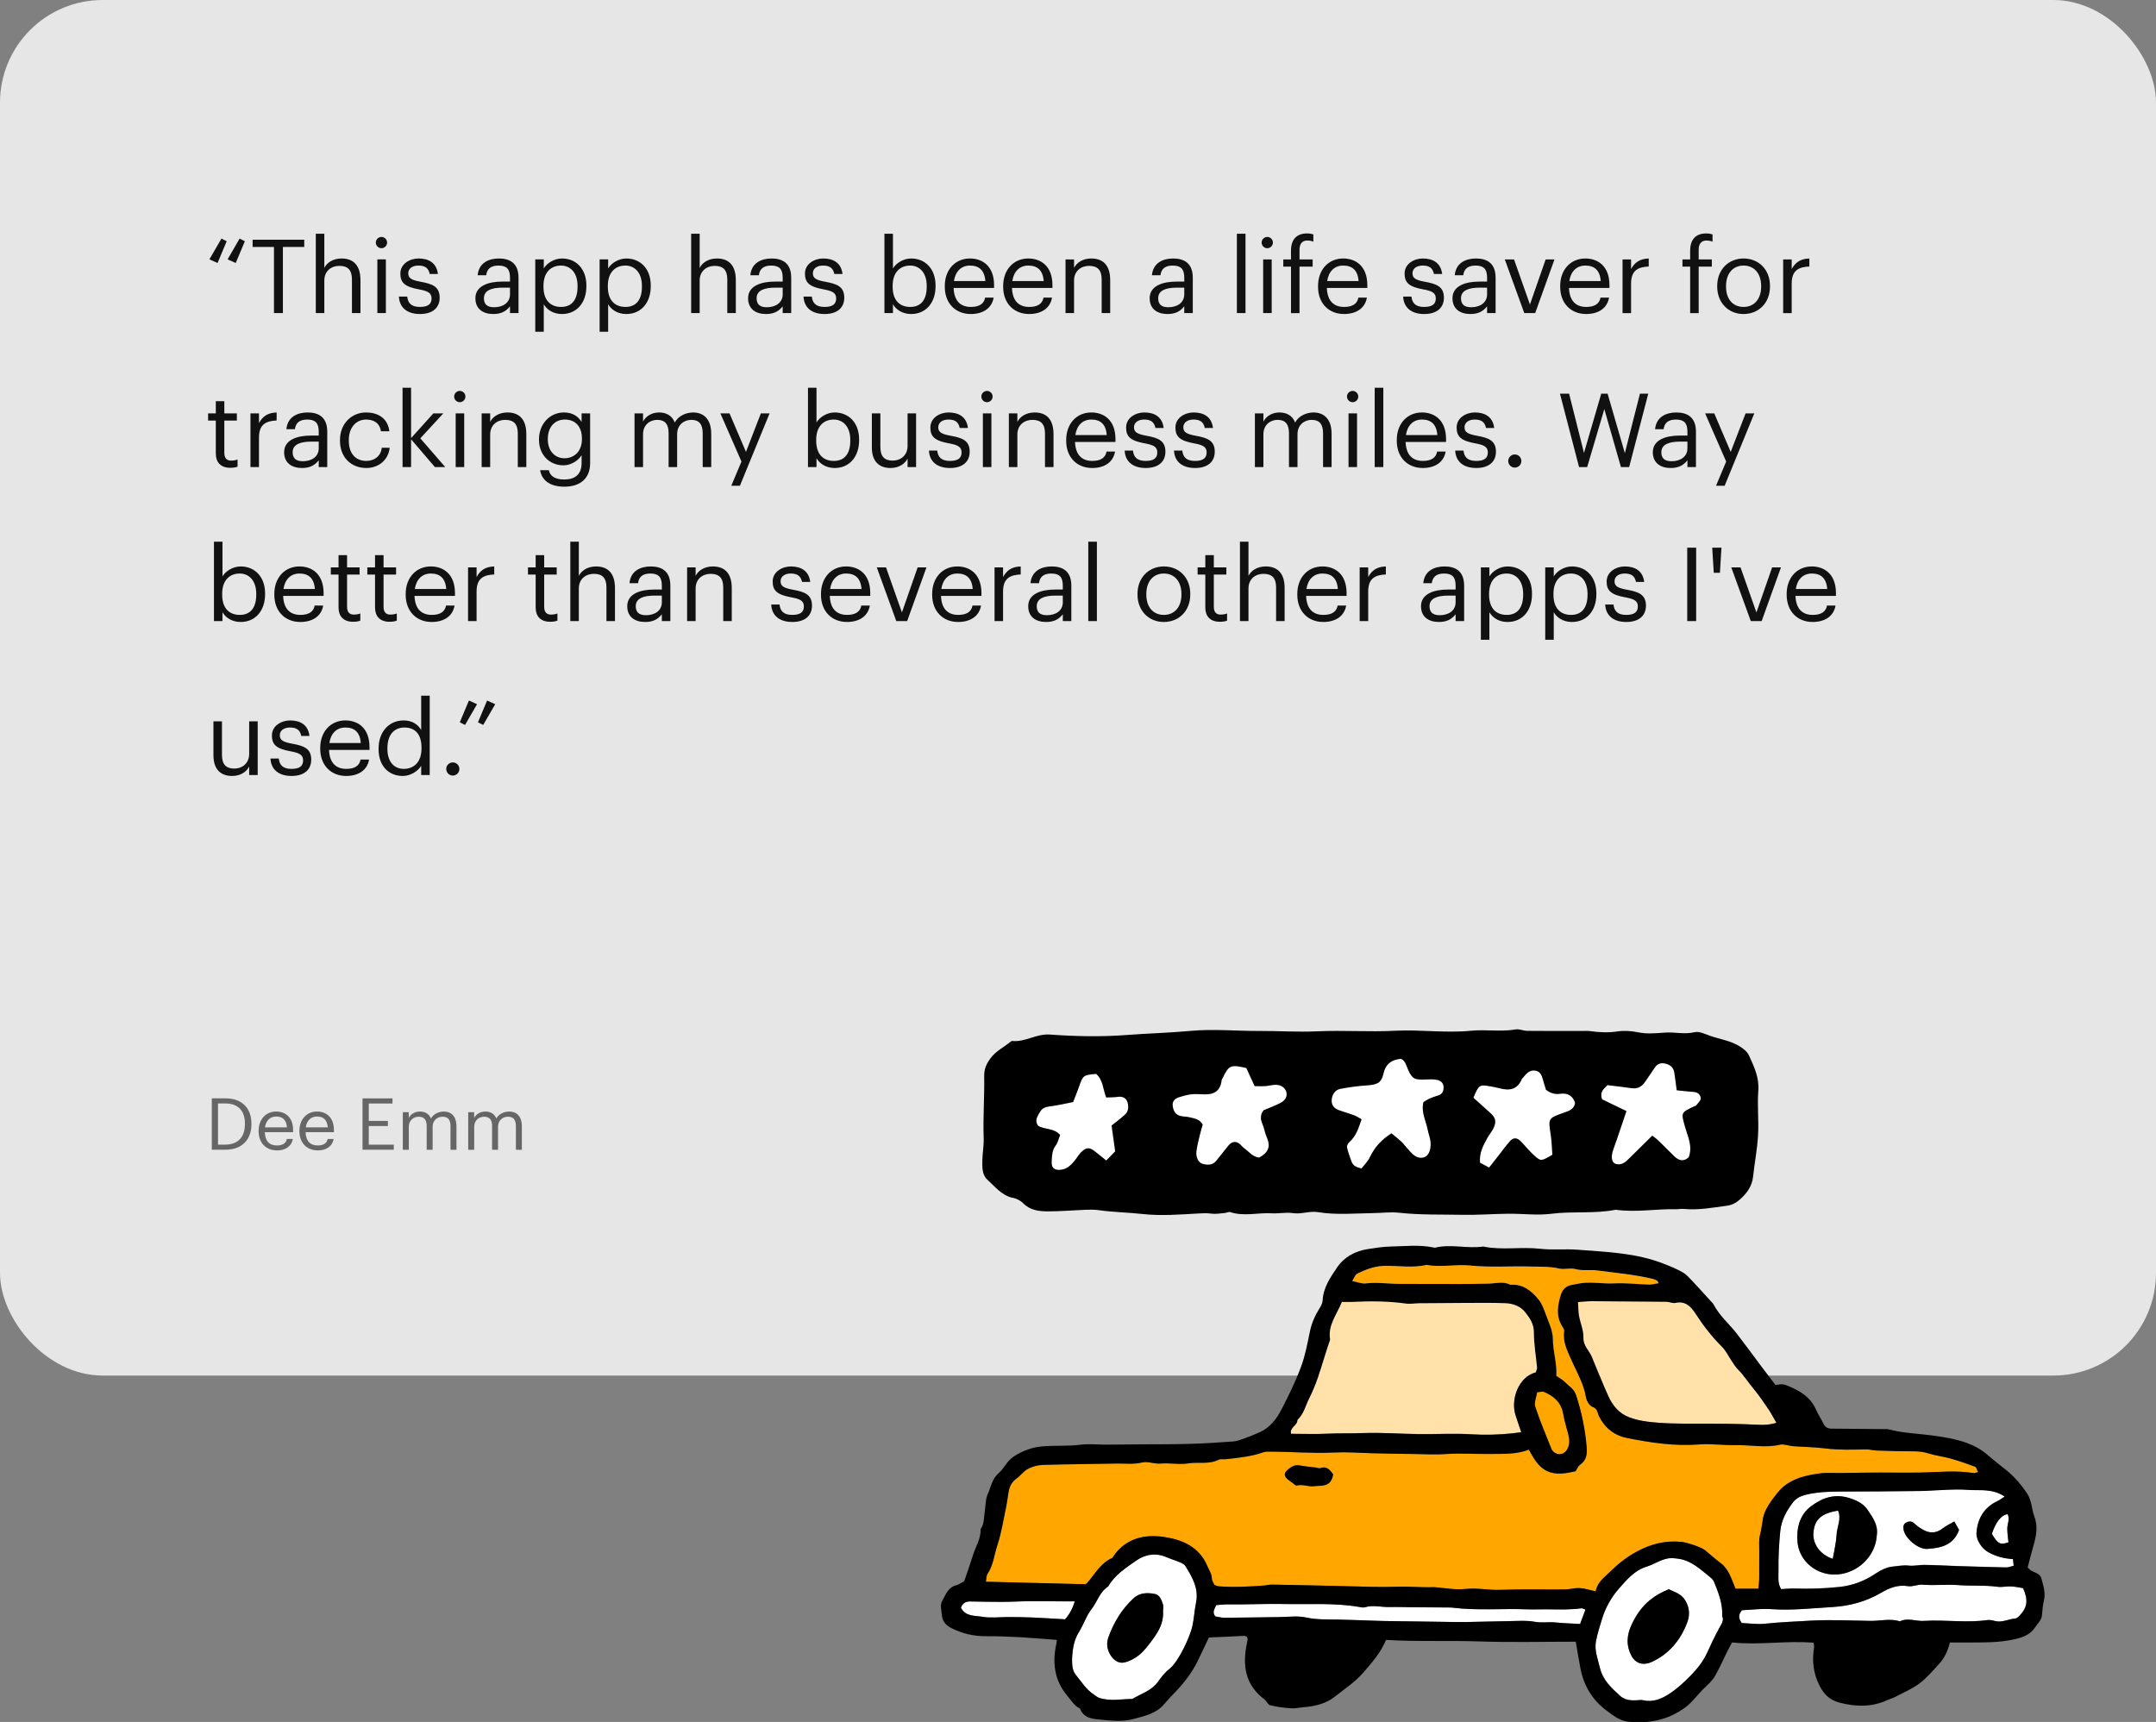
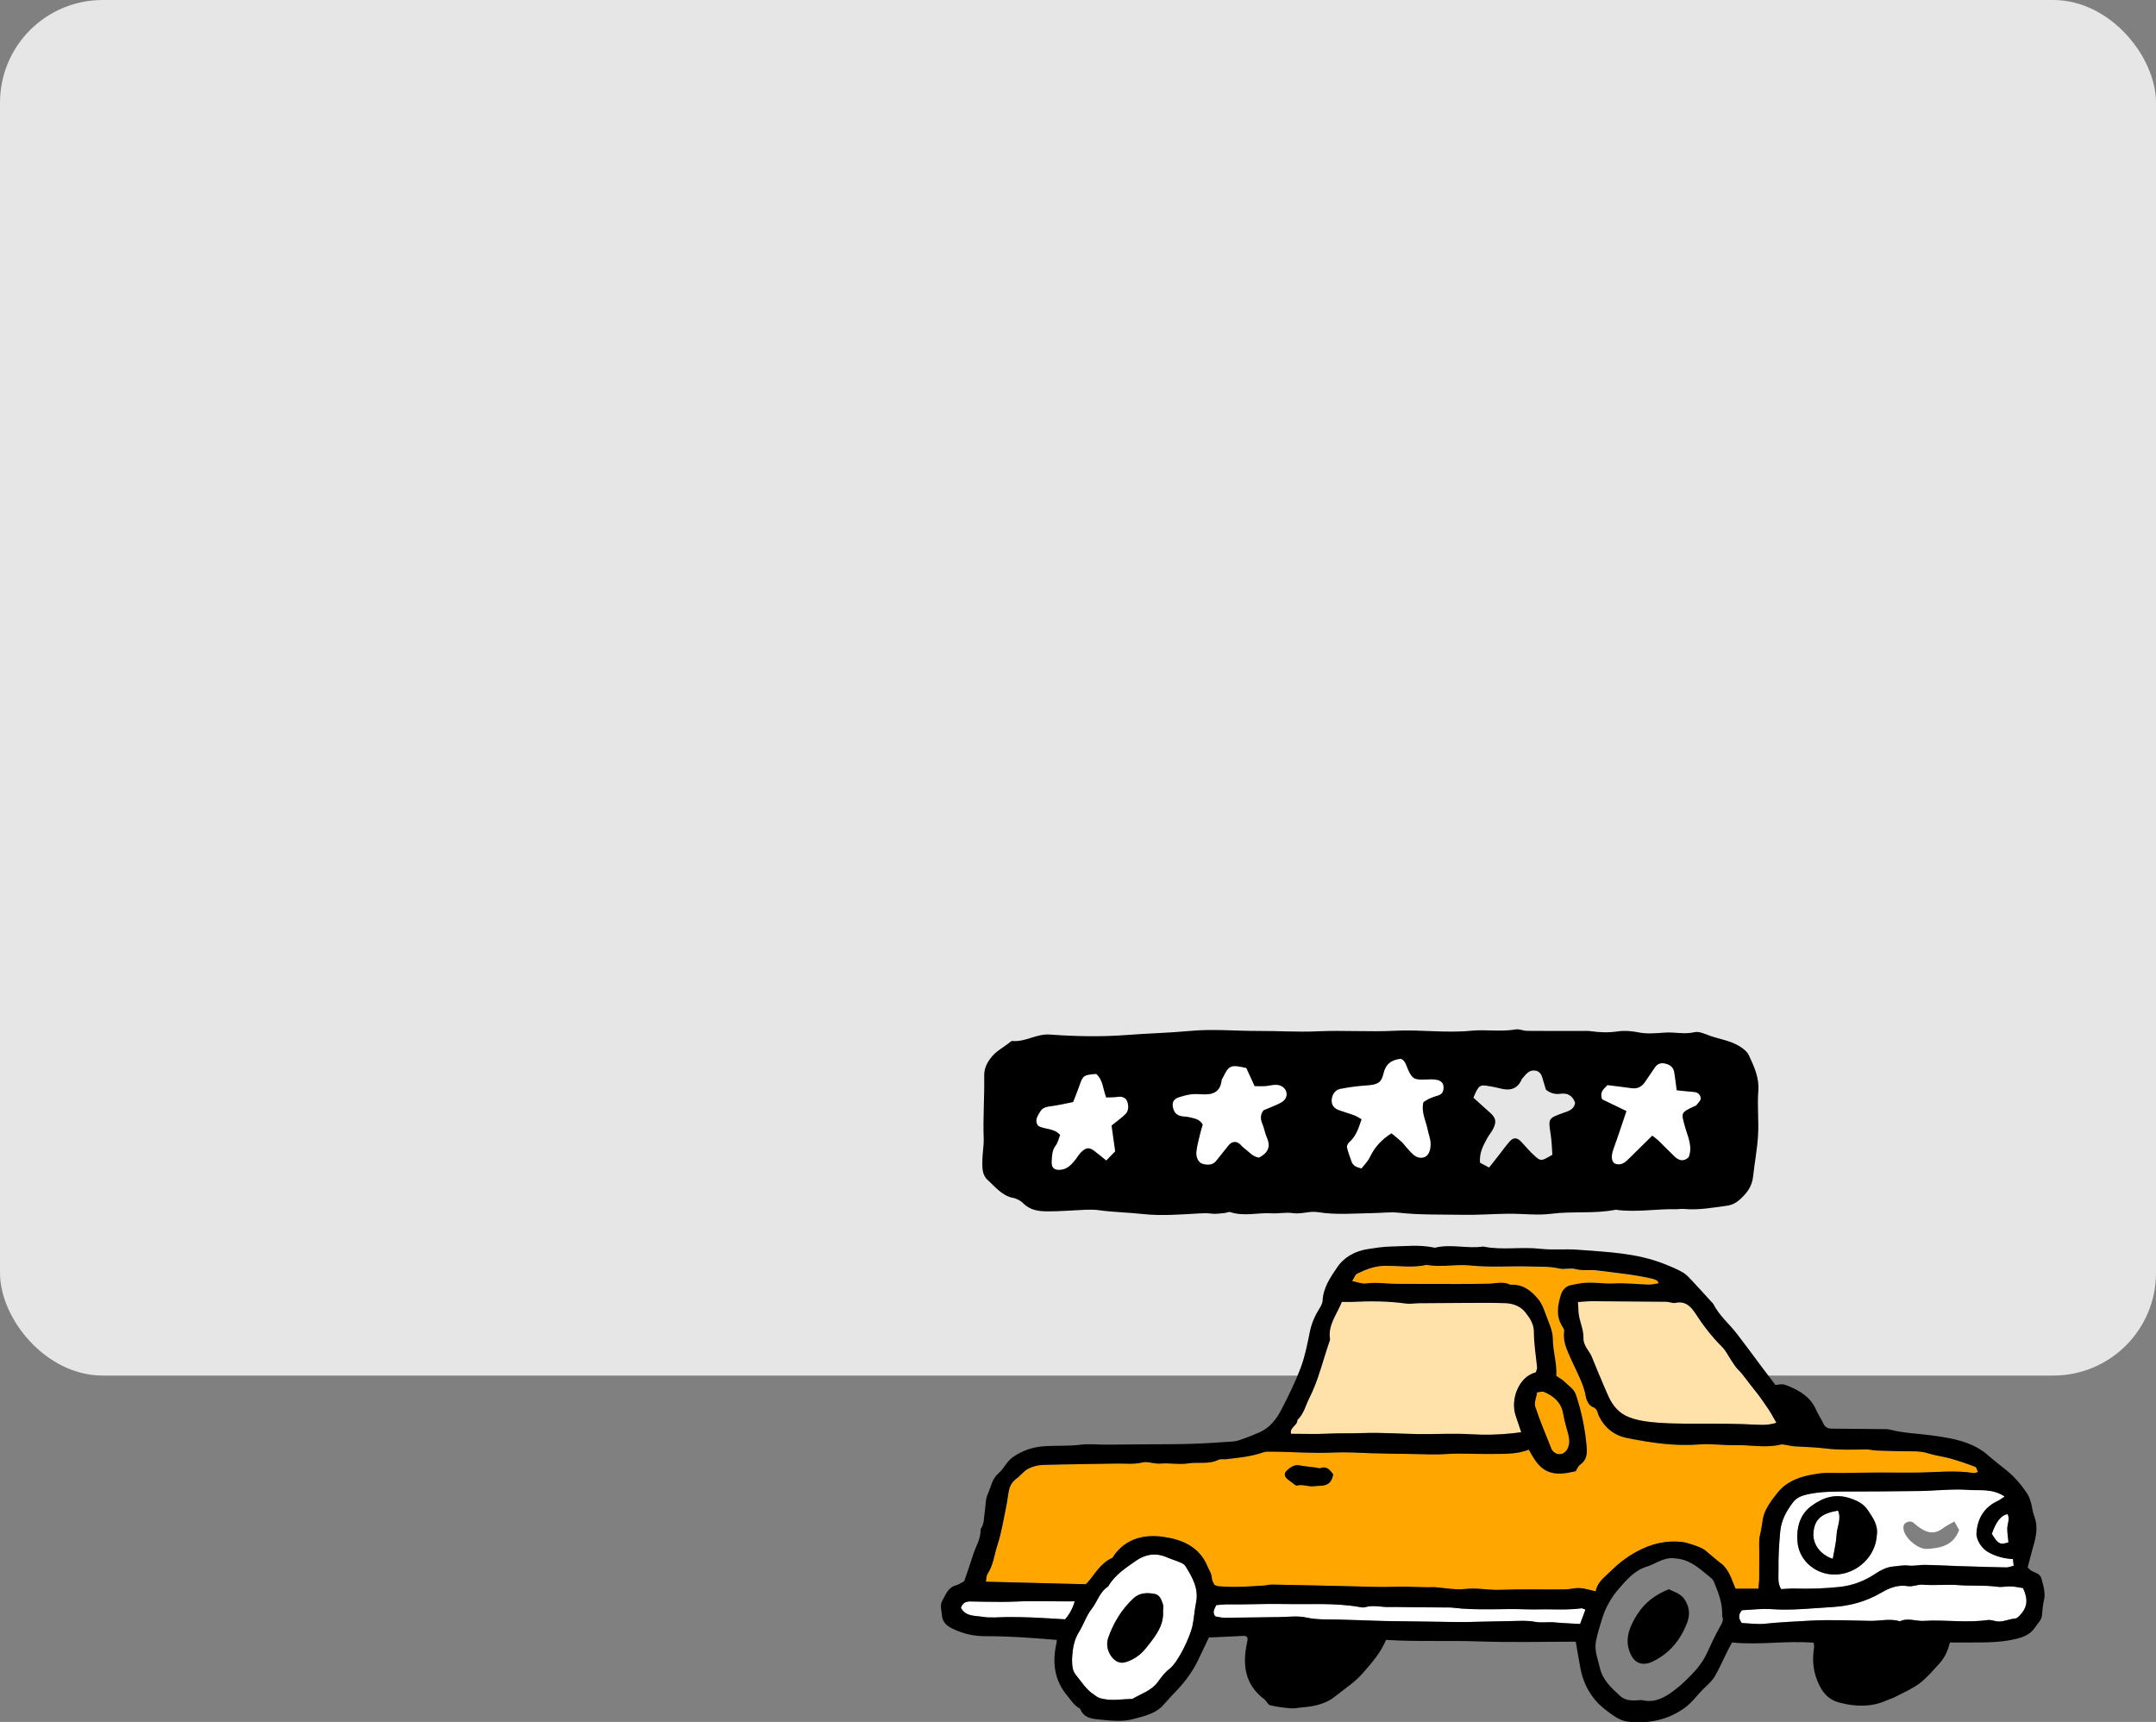
<svg xmlns="http://www.w3.org/2000/svg" id="Layer_2" viewBox="0 0 420 335.49">
  <rect x="0" y="0" width="420" height="335.49" fill="#808080" stroke="none" />
  <g id="Layer_1-2">
    <rect width="420" height="268" rx="20" ry="20" style="fill:rgba(255,255,255,.8);" />
-     <path d="m42.38,51.24l-1.58-.72,2.34-4.04,1.02.52-1.78,4.24Zm3.54,0l-1.58-.72,2.34-4.04,1.02.52-1.78,4.24Zm7.45,9.76v-12.88h-4.16v-1.42h10.06v1.42h-4.16v12.88h-1.74Zm8.15,0v-15.46h1.66v6.66c.48-.98,1.64-1.84,3.36-1.84,2.16,0,3.68,1.18,3.68,4.22v6.42h-1.66v-6.54c0-1.84-.78-2.66-2.46-2.66-1.54,0-2.92.98-2.92,2.86v6.34h-1.66Zm12.79-12.64c-.6,0-1.1-.5-1.1-1.1s.5-1.1,1.1-1.1,1.1.5,1.1,1.1-.5,1.1-1.1,1.1Zm-.8,12.64v-10.46h1.66v10.46h-1.66Zm8.3.18c-2.5,0-4-1.26-4.1-3.4h1.62c.12,1.24.78,2.02,2.46,2.02,1.58,0,2.28-.54,2.28-1.66s-.82-1.46-2.44-1.76c-2.72-.5-3.64-1.26-3.64-3.08,0-1.94,1.9-2.94,3.54-2.94,1.88,0,3.5.76,3.78,3.02h-1.6c-.24-1.14-.88-1.64-2.2-1.64-1.2,0-1.98.6-1.98,1.5s.52,1.32,2.44,1.66c2.16.4,3.68.88,3.68,3.1,0,1.9-1.3,3.18-3.84,3.18Zm14.28,0c-1.94,0-3.48-.94-3.48-3.08,0-2.42,2.56-3.24,5.24-3.24h1.5v-.76c0-1.66-.64-2.36-2.24-2.36-1.44,0-2.24.6-2.4,1.88h-1.66c.22-2.38,2.12-3.26,4.14-3.26s3.82.82,3.82,3.74v6.9h-1.66v-1.32c-.78.98-1.72,1.5-3.26,1.5Zm.16-1.32c1.76,0,3.1-.9,3.1-2.52v-1.3h-1.44c-2.1,0-3.64.52-3.64,2.06,0,1.08.52,1.76,1.98,1.76Zm8.02,4.78v-14.1h1.66v1.76c.6-1.02,2.02-1.94,3.54-1.94,2.74,0,4.76,2,4.76,5.26v.16c0,3.2-1.88,5.4-4.76,5.4-1.72,0-2.94-.86-3.54-1.9v5.36h-1.66Zm5.04-4.84c2.08,0,3.2-1.4,3.2-3.94v-.16c0-2.64-1.46-3.96-3.22-3.96-1.94,0-3.42,1.28-3.42,3.96v.16c0,2.68,1.4,3.94,3.44,3.94Zm7.5,4.84v-14.1h1.66v1.76c.6-1.02,2.02-1.94,3.54-1.94,2.74,0,4.76,2,4.76,5.26v.16c0,3.2-1.88,5.4-4.76,5.4-1.72,0-2.94-.86-3.54-1.9v5.36h-1.66Zm5.04-4.84c2.08,0,3.2-1.4,3.2-3.94v-.16c0-2.64-1.46-3.96-3.22-3.96-1.94,0-3.42,1.28-3.42,3.96v.16c0,2.68,1.4,3.94,3.44,3.94Zm12.79,1.2v-15.46h1.66v6.66c.48-.98,1.64-1.84,3.36-1.84,2.16,0,3.68,1.18,3.68,4.22v6.42h-1.66v-6.54c0-1.84-.78-2.66-2.46-2.66-1.54,0-2.92.98-2.92,2.86v6.34h-1.66Zm14.57.18c-1.94,0-3.48-.94-3.48-3.08,0-2.42,2.56-3.24,5.24-3.24h1.5v-.76c0-1.66-.64-2.36-2.24-2.36-1.44,0-2.24.6-2.4,1.88h-1.66c.22-2.38,2.12-3.26,4.14-3.26s3.82.82,3.82,3.74v6.9h-1.66v-1.32c-.78.98-1.72,1.5-3.26,1.5Zm.16-1.32c1.76,0,3.1-.9,3.1-2.52v-1.3h-1.44c-2.1,0-3.64.52-3.64,2.06,0,1.08.52,1.76,1.98,1.76Zm11.26,1.32c-2.5,0-4-1.26-4.1-3.4h1.62c.12,1.24.78,2.02,2.46,2.02,1.58,0,2.28-.54,2.28-1.66s-.82-1.46-2.44-1.76c-2.72-.5-3.64-1.26-3.64-3.08,0-1.94,1.9-2.94,3.54-2.94,1.88,0,3.5.76,3.78,3.02h-1.6c-.24-1.14-.88-1.64-2.2-1.64-1.2,0-1.98.6-1.98,1.5s.52,1.32,2.44,1.66c2.16.4,3.68.88,3.68,3.1,0,1.9-1.3,3.18-3.84,3.18Zm16.86,0c-1.7,0-2.94-.86-3.54-1.9v1.72h-1.66v-15.46h1.66v6.76c.6-1.02,2.02-1.94,3.54-1.94,2.74,0,4.76,2,4.76,5.26v.16c0,3.2-1.88,5.4-4.76,5.4Zm-.16-1.38c2.08,0,3.2-1.4,3.2-3.94v-.16c0-2.64-1.46-3.96-3.22-3.96-1.94,0-3.42,1.28-3.42,3.96v.16c0,2.68,1.4,3.94,3.44,3.94Zm11.78,1.38c-2.96,0-5.06-2.08-5.06-5.3v-.16c0-3.16,2.02-5.36,4.9-5.36,2.42,0,4.7,1.46,4.7,5.2v.54h-7.88c.08,2.38,1.22,3.7,3.36,3.7,1.62,0,2.56-.6,2.78-1.82h1.66c-.36,2.1-2.1,3.2-4.46,3.2Zm-3.28-6.42h6.12c-.16-2.16-1.28-3.02-3-3.02s-2.84,1.16-3.12,3.02Zm14.65,6.42c-2.96,0-5.06-2.08-5.06-5.3v-.16c0-3.16,2.02-5.36,4.9-5.36,2.42,0,4.7,1.46,4.7,5.2v.54h-7.88c.08,2.38,1.22,3.7,3.36,3.7,1.62,0,2.56-.6,2.78-1.82h1.66c-.36,2.1-2.1,3.2-4.46,3.2Zm-3.28-6.42h6.12c-.16-2.16-1.28-3.02-3-3.02s-2.84,1.16-3.12,3.02Zm10.37,6.24v-10.46h1.66v1.66c.48-.98,1.64-1.84,3.36-1.84,2.16,0,3.68,1.18,3.68,4.22v6.42h-1.66v-6.54c0-1.84-.78-2.66-2.46-2.66-1.54,0-2.92.98-2.92,2.86v6.34h-1.66Zm19.87.18c-1.94,0-3.48-.94-3.48-3.08,0-2.42,2.56-3.24,5.24-3.24h1.5v-.76c0-1.66-.64-2.36-2.24-2.36-1.44,0-2.24.6-2.4,1.88h-1.66c.22-2.38,2.12-3.26,4.14-3.26s3.82.82,3.82,3.74v6.9h-1.66v-1.32c-.78.98-1.72,1.5-3.26,1.5Zm.16-1.32c1.76,0,3.1-.9,3.1-2.52v-1.3h-1.44c-2.1,0-3.64.52-3.64,2.06,0,1.08.52,1.76,1.98,1.76Zm13.35,1.14v-15.46h1.68v15.46h-1.68Zm5.92-12.64c-.6,0-1.1-.5-1.1-1.1s.5-1.1,1.1-1.1,1.1.5,1.1,1.1-.5,1.1-1.1,1.1Zm-.8,12.64v-10.46h1.66v10.46h-1.66Zm5.42,0v-9.06h-1.5v-1.4h1.5v-1.7c0-2.12,1.04-3.36,3.12-3.36.54,0,.82.06,1.24.2v1.4c-.3-.12-.72-.22-1.18-.22-1.08,0-1.52.74-1.52,1.8v1.88h2.56v1.4h-2.56v9.06h-1.66Zm10.33.18c-2.96,0-5.06-2.08-5.06-5.3v-.16c0-3.16,2.02-5.36,4.9-5.36,2.42,0,4.7,1.46,4.7,5.2v.54h-7.88c.08,2.38,1.22,3.7,3.36,3.7,1.62,0,2.56-.6,2.78-1.82h1.66c-.36,2.1-2.1,3.2-4.46,3.2Zm-3.28-6.42h6.12c-.16-2.16-1.28-3.02-3-3.02s-2.84,1.16-3.12,3.02Zm18.9,6.42c-2.5,0-4-1.26-4.1-3.4h1.62c.12,1.24.78,2.02,2.46,2.02,1.58,0,2.28-.54,2.28-1.66s-.82-1.46-2.44-1.76c-2.72-.5-3.64-1.26-3.64-3.08,0-1.94,1.9-2.94,3.54-2.94,1.88,0,3.5.76,3.78,3.02h-1.6c-.24-1.14-.88-1.64-2.2-1.64-1.2,0-1.98.6-1.98,1.5s.52,1.32,2.44,1.66c2.16.4,3.68.88,3.68,3.1,0,1.9-1.3,3.18-3.84,3.18Zm8.99,0c-1.94,0-3.48-.94-3.48-3.08,0-2.42,2.56-3.24,5.24-3.24h1.5v-.76c0-1.66-.64-2.36-2.24-2.36-1.44,0-2.24.6-2.4,1.88h-1.66c.22-2.38,2.12-3.26,4.14-3.26s3.82.82,3.82,3.74v6.9h-1.66v-1.32c-.78.98-1.72,1.5-3.26,1.5Zm.16-1.32c1.76,0,3.1-.9,3.1-2.52v-1.3h-1.44c-2.1,0-3.64.52-3.64,2.06,0,1.08.52,1.76,1.98,1.76Zm10.35,1.14l-3.8-10.46h1.8l3.1,8.78,3.06-8.78h1.72l-3.76,10.46h-2.12Zm12.05.18c-2.96,0-5.06-2.08-5.06-5.3v-.16c0-3.16,2.02-5.36,4.9-5.36,2.42,0,4.7,1.46,4.7,5.2v.54h-7.88c.08,2.38,1.22,3.7,3.36,3.7,1.62,0,2.56-.6,2.78-1.82h1.66c-.36,2.1-2.1,3.2-4.46,3.2Zm-3.28-6.42h6.12c-.16-2.16-1.28-3.02-3-3.02s-2.84,1.16-3.12,3.02Zm10.37,6.24v-10.46h1.66v1.88c.66-1.18,1.56-2,3.44-2.06v1.56c-2.1.1-3.44.76-3.44,3.34v5.74h-1.66Zm13.17,0v-9.06h-1.5v-1.4h1.5v-1.7c0-2.12,1.04-3.36,3.12-3.36.54,0,.82.06,1.24.2v1.4c-.3-.12-.72-.22-1.18-.22-1.08,0-1.52.74-1.52,1.8v1.88h2.56v1.4h-2.56v9.06h-1.66Zm10.39.18c-2.98,0-5.12-2.26-5.12-5.32v-.16c0-3.14,2.18-5.34,5.14-5.34s5.14,2.18,5.14,5.32v.16c0,3.16-2.18,5.34-5.16,5.34Zm.02-1.38c2.1,0,3.42-1.58,3.42-3.94v-.14c0-2.42-1.34-3.98-3.42-3.98s-3.42,1.56-3.42,3.96v.16c0,2.38,1.3,3.94,3.42,3.94Zm7.71,1.2v-10.46h1.66v1.88c.66-1.18,1.56-2,3.44-2.06v1.56c-2.1.1-3.44.76-3.44,3.34v5.74h-1.66ZM44.86,91.14c-1.9,0-2.82-1.12-2.82-2.76v-6.44h-1.5v-1.4h1.5v-2.38h1.66v2.38h2.44v1.4h-2.44v6.28c0,1.02.46,1.52,1.3,1.52.52,0,.92-.08,1.28-.22v1.4c-.34.12-.74.22-1.42.22Zm3.93-.14v-10.46h1.66v1.88c.66-1.18,1.56-2,3.44-2.06v1.56c-2.1.1-3.44.76-3.44,3.34v5.74h-1.66Zm10.04.18c-1.94,0-3.48-.94-3.48-3.08,0-2.42,2.56-3.24,5.24-3.24h1.5v-.76c0-1.66-.64-2.36-2.24-2.36-1.44,0-2.24.6-2.4,1.88h-1.66c.22-2.38,2.12-3.26,4.14-3.26s3.82.82,3.82,3.74v6.9h-1.66v-1.32c-.78.98-1.72,1.5-3.26,1.5Zm.16-1.32c1.76,0,3.1-.9,3.1-2.52v-1.3h-1.44c-2.1,0-3.64.52-3.64,2.06,0,1.08.52,1.76,1.98,1.76Zm12.36,1.32c-2.92,0-5.12-2.06-5.12-5.3v-.16c0-3.2,2.28-5.36,5.08-5.36,2.18,0,4.22,1,4.54,3.66h-1.64c-.26-1.66-1.46-2.28-2.9-2.28-1.9,0-3.36,1.52-3.36,3.98v.16c0,2.56,1.4,3.92,3.42,3.92,1.48,0,2.82-.86,3-2.56h1.54c-.22,2.26-2.04,3.94-4.56,3.94Zm7.07-.18v-15.46h1.66v9.82l4.34-4.82h1.94l-4.48,4.86,4.86,5.6h-2.02l-4.64-5.42v5.42h-1.66Zm11.15-12.64c-.6,0-1.1-.5-1.1-1.1s.5-1.1,1.1-1.1,1.1.5,1.1,1.1-.5,1.1-1.1,1.1Zm-.8,12.64v-10.46h1.66v10.46h-1.66Zm5.06,0v-10.46h1.66v1.66c.48-.98,1.64-1.84,3.36-1.84,2.16,0,3.68,1.18,3.68,4.22v6.42h-1.66v-6.54c0-1.84-.78-2.66-2.46-2.66-1.54,0-2.92.98-2.92,2.86v6.34h-1.66Zm16.13,3.82c-3.1,0-4.46-1.46-4.74-3.22h1.7c.24,1.2,1.24,1.82,3.02,1.82,2.06,0,3.36-.98,3.36-3.22v-1.52c-.6,1.02-2.02,1.98-3.54,1.98-2.74,0-4.76-2.08-4.76-4.96v-.14c0-2.84,2-5.2,4.88-5.2,1.74,0,2.82.84,3.42,1.86v-1.68h1.66v9.76c-.02,3.04-2.08,4.52-5,4.52Zm-.02-5.54c1.94,0,3.42-1.36,3.42-3.7v-.14c0-2.34-1.28-3.7-3.32-3.7s-3.32,1.54-3.32,3.74v.16c0,2.28,1.46,3.64,3.22,3.64Zm13.67,1.72v-10.46h1.66v1.6c.48-.98,1.62-1.78,3.12-1.78,1.34,0,2.52.56,3.06,1.96.72-1.36,2.28-1.96,3.58-1.96,1.88,0,3.52,1.12,3.52,4.16v6.48h-1.66v-6.6c0-1.84-.78-2.6-2.22-2.6-1.36,0-2.76.92-2.76,2.8v6.4h-1.66v-6.6c0-1.84-.78-2.6-2.22-2.6-1.36,0-2.76.92-2.76,2.8v6.4h-1.66Zm18.85,3.64l1.98-4.72-4.1-9.38h1.78l3.2,7.5,2.9-7.5h1.7l-5.78,14.1h-1.68Zm20.14-3.46c-1.7,0-2.94-.86-3.54-1.9v1.72h-1.66v-15.46h1.66v6.76c.6-1.02,2.02-1.94,3.54-1.94,2.74,0,4.76,2,4.76,5.26v.16c0,3.2-1.88,5.4-4.76,5.4Zm-.16-1.38c2.08,0,3.2-1.4,3.2-3.94v-.16c0-2.64-1.46-3.96-3.22-3.96-1.94,0-3.42,1.28-3.42,3.96v.16c0,2.68,1.4,3.94,3.44,3.94Zm11.04,1.38c-2.08,0-3.64-1.14-3.64-4.02v-6.62h1.66v6.54c0,1.84.78,2.66,2.42,2.66,1.48,0,2.88-.98,2.88-2.86v-6.34h1.66v10.46h-1.66v-1.66c-.48.98-1.64,1.84-3.32,1.84Zm11.58,0c-2.5,0-4-1.26-4.1-3.4h1.62c.12,1.24.78,2.02,2.46,2.02,1.58,0,2.28-.54,2.28-1.66s-.82-1.46-2.44-1.76c-2.72-.5-3.64-1.26-3.64-3.08,0-1.94,1.9-2.94,3.54-2.94,1.88,0,3.5.76,3.78,3.02h-1.6c-.24-1.14-.88-1.64-2.2-1.64-1.2,0-1.98.6-1.98,1.5s.52,1.32,2.44,1.66c2.16.4,3.68.88,3.68,3.1,0,1.9-1.3,3.18-3.84,3.18Zm7.21-12.82c-.6,0-1.1-.5-1.1-1.1s.5-1.1,1.1-1.1,1.1.5,1.1,1.1-.5,1.1-1.1,1.1Zm-.8,12.64v-10.46h1.66v10.46h-1.66Zm5.06,0v-10.46h1.66v1.66c.48-.98,1.64-1.84,3.36-1.84,2.16,0,3.68,1.18,3.68,4.22v6.42h-1.66v-6.54c0-1.84-.78-2.66-2.46-2.66-1.54,0-2.92.98-2.92,2.86v6.34h-1.66Zm16.23.18c-2.96,0-5.06-2.08-5.06-5.3v-.16c0-3.16,2.02-5.36,4.9-5.36,2.42,0,4.7,1.46,4.7,5.2v.54h-7.88c.08,2.38,1.22,3.7,3.36,3.7,1.62,0,2.56-.6,2.78-1.82h1.66c-.36,2.1-2.1,3.2-4.46,3.2Zm-3.28-6.42h6.12c-.16-2.16-1.28-3.02-3-3.02s-2.84,1.16-3.12,3.02Zm13.71,6.42c-2.5,0-4-1.26-4.1-3.4h1.62c.12,1.24.78,2.02,2.46,2.02,1.58,0,2.28-.54,2.28-1.66s-.82-1.46-2.44-1.76c-2.72-.5-3.64-1.26-3.64-3.08,0-1.94,1.9-2.94,3.54-2.94,1.88,0,3.5.76,3.78,3.02h-1.6c-.24-1.14-.88-1.64-2.2-1.64-1.2,0-1.98.6-1.98,1.5s.52,1.32,2.44,1.66c2.16.4,3.68.88,3.68,3.1,0,1.9-1.3,3.18-3.84,3.18Zm9.61,0c-2.5,0-4-1.26-4.1-3.4h1.62c.12,1.24.78,2.02,2.46,2.02,1.58,0,2.28-.54,2.28-1.66s-.82-1.46-2.44-1.76c-2.72-.5-3.64-1.26-3.64-3.08,0-1.94,1.9-2.94,3.54-2.94,1.88,0,3.5.76,3.78,3.02h-1.6c-.24-1.14-.88-1.64-2.2-1.64-1.2,0-1.98.6-1.98,1.5s.52,1.32,2.44,1.66c2.16.4,3.68.88,3.68,3.1,0,1.9-1.3,3.18-3.84,3.18Zm11.66-.18v-10.46h1.66v1.6c.48-.98,1.62-1.78,3.12-1.78,1.34,0,2.52.56,3.06,1.96.72-1.36,2.28-1.96,3.58-1.96,1.88,0,3.52,1.12,3.52,4.16v6.48h-1.66v-6.6c0-1.84-.78-2.6-2.22-2.6-1.36,0-2.76.92-2.76,2.8v6.4h-1.66v-6.6c0-1.84-.78-2.6-2.22-2.6-1.36,0-2.76.92-2.76,2.8v6.4h-1.66Zm19.04-12.64c-.6,0-1.1-.5-1.1-1.1s.5-1.1,1.1-1.1,1.1.5,1.1,1.1-.5,1.1-1.1,1.1Zm-.8,12.64v-10.46h1.66v10.46h-1.66Zm5.1,0v-15.46h1.68v15.46h-1.68Zm9.36.18c-2.96,0-5.06-2.08-5.06-5.3v-.16c0-3.16,2.02-5.36,4.9-5.36,2.42,0,4.7,1.46,4.7,5.2v.54h-7.88c.08,2.38,1.22,3.7,3.36,3.7,1.62,0,2.56-.6,2.78-1.82h1.66c-.36,2.1-2.1,3.2-4.46,3.2Zm-3.28-6.42h6.12c-.16-2.16-1.28-3.02-3-3.02s-2.84,1.16-3.12,3.02Zm13.7,6.42c-2.5,0-4-1.26-4.1-3.4h1.62c.12,1.24.78,2.02,2.46,2.02,1.58,0,2.28-.54,2.28-1.66s-.82-1.46-2.44-1.76c-2.72-.5-3.64-1.26-3.64-3.08,0-1.94,1.9-2.94,3.54-2.94,1.88,0,3.5.76,3.78,3.02h-1.6c-.24-1.14-.88-1.64-2.2-1.64-1.2,0-1.98.6-1.98,1.5s.52,1.32,2.44,1.66c2.16.4,3.68.88,3.68,3.1,0,1.9-1.3,3.18-3.84,3.18Zm7.51-.08c-.7,0-1.28-.56-1.28-1.28s.58-1.28,1.28-1.28,1.28.56,1.28,1.28-.58,1.28-1.28,1.28Zm12.52-.1l-3.72-14.3h1.78l2.9,11.54,3.36-11.54h1.24l3.36,11.58,2.94-11.58h1.62l-3.72,14.3h-1.6l-3.24-11.3-3.34,11.3h-1.58Zm17.85.18c-1.94,0-3.48-.94-3.48-3.08,0-2.42,2.56-3.24,5.24-3.24h1.5v-.76c0-1.66-.64-2.36-2.24-2.36-1.44,0-2.24.6-2.4,1.88h-1.66c.22-2.38,2.12-3.26,4.14-3.26s3.82.82,3.82,3.74v6.9h-1.66v-1.32c-.78.98-1.72,1.5-3.26,1.5Zm.16-1.32c1.76,0,3.1-.9,3.1-2.52v-1.3h-1.44c-2.1,0-3.64.52-3.64,2.06,0,1.08.52,1.76,1.98,1.76Zm8.67,4.78l1.98-4.72-4.1-9.38h1.78l3.2,7.5,2.9-7.5h1.7l-5.78,14.1h-1.68ZM46.88,121.18c-1.7,0-2.94-.86-3.54-1.9v1.72h-1.66v-15.46h1.66v6.76c.6-1.02,2.02-1.94,3.54-1.94,2.74,0,4.76,2,4.76,5.26v.16c0,3.2-1.88,5.4-4.76,5.4Zm-.16-1.38c2.08,0,3.2-1.4,3.2-3.94v-.16c0-2.64-1.46-3.96-3.22-3.96-1.94,0-3.42,1.28-3.42,3.96v.16c0,2.68,1.4,3.94,3.44,3.94Zm11.78,1.38c-2.96,0-5.06-2.08-5.06-5.3v-.16c0-3.16,2.02-5.36,4.9-5.36,2.42,0,4.7,1.46,4.7,5.2v.54h-7.88c.08,2.38,1.22,3.7,3.36,3.7,1.62,0,2.56-.6,2.78-1.82h1.66c-.36,2.1-2.1,3.2-4.46,3.2Zm-3.28-6.42h6.12c-.16-2.16-1.28-3.02-3-3.02s-2.84,1.16-3.12,3.02Zm13.55,6.38c-1.9,0-2.82-1.12-2.82-2.76v-6.44h-1.5v-1.4h1.5v-2.38h1.66v2.38h2.44v1.4h-2.44v6.28c0,1.02.46,1.52,1.3,1.52.52,0,.92-.08,1.28-.22v1.4c-.34.12-.74.22-1.42.22Zm7.11,0c-1.9,0-2.82-1.12-2.82-2.76v-6.44h-1.5v-1.4h1.5v-2.38h1.66v2.38h2.44v1.4h-2.44v6.28c0,1.02.46,1.52,1.3,1.52.52,0,.92-.08,1.28-.22v1.4c-.34.12-.74.22-1.42.22Zm8.21.04c-2.96,0-5.06-2.08-5.06-5.3v-.16c0-3.16,2.02-5.36,4.9-5.36,2.42,0,4.7,1.46,4.7,5.2v.54h-7.88c.08,2.38,1.22,3.7,3.36,3.7,1.62,0,2.56-.6,2.78-1.82h1.66c-.36,2.1-2.1,3.2-4.46,3.2Zm-3.28-6.42h6.12c-.16-2.16-1.28-3.02-3-3.02s-2.84,1.16-3.12,3.02Zm10.37,6.24v-10.46h1.66v1.88c.66-1.18,1.56-2,3.44-2.06v1.56c-2.1.1-3.44.76-3.44,3.34v5.74h-1.66Zm15.99.14c-1.9,0-2.82-1.12-2.82-2.76v-6.44h-1.5v-1.4h1.5v-2.38h1.66v2.38h2.44v1.4h-2.44v6.28c0,1.02.46,1.52,1.3,1.52.52,0,.92-.08,1.28-.22v1.4c-.34.12-.74.22-1.42.22Zm3.93-.14v-15.46h1.66v6.66c.48-.98,1.64-1.84,3.36-1.84,2.16,0,3.68,1.18,3.68,4.22v6.42h-1.66v-6.54c0-1.84-.78-2.66-2.46-2.66-1.54,0-2.92.98-2.92,2.86v6.34h-1.66Zm14.57.18c-1.94,0-3.48-.94-3.48-3.08,0-2.42,2.56-3.24,5.24-3.24h1.5v-.76c0-1.66-.64-2.36-2.24-2.36-1.44,0-2.24.6-2.4,1.88h-1.66c.22-2.38,2.12-3.26,4.14-3.26s3.82.82,3.82,3.74v6.9h-1.66v-1.32c-.78.98-1.72,1.5-3.26,1.5Zm.16-1.32c1.76,0,3.1-.9,3.1-2.52v-1.3h-1.44c-2.1,0-3.64.52-3.64,2.06,0,1.08.52,1.76,1.98,1.76Zm8.02,1.14v-10.46h1.66v1.66c.48-.98,1.64-1.84,3.36-1.84,2.16,0,3.68,1.18,3.68,4.22v6.42h-1.66v-6.54c0-1.84-.78-2.66-2.46-2.66-1.54,0-2.92.98-2.92,2.86v6.34h-1.66Zm20.49.18c-2.5,0-4-1.26-4.1-3.4h1.62c.12,1.24.78,2.02,2.46,2.02,1.58,0,2.28-.54,2.28-1.66s-.82-1.46-2.44-1.76c-2.72-.5-3.64-1.26-3.64-3.08,0-1.94,1.9-2.94,3.54-2.94,1.88,0,3.5.76,3.78,3.02h-1.6c-.24-1.14-.88-1.64-2.2-1.64-1.2,0-1.98.6-1.98,1.5s.52,1.32,2.44,1.66c2.16.4,3.68.88,3.68,3.1,0,1.9-1.3,3.18-3.84,3.18Zm10.65,0c-2.96,0-5.06-2.08-5.06-5.3v-.16c0-3.16,2.02-5.36,4.9-5.36,2.42,0,4.7,1.46,4.7,5.2v.54h-7.88c.08,2.38,1.22,3.7,3.36,3.7,1.62,0,2.56-.6,2.78-1.82h1.66c-.36,2.1-2.1,3.2-4.46,3.2Zm-3.28-6.42h6.12c-.16-2.16-1.28-3.02-3-3.02s-2.84,1.16-3.12,3.02Zm12.89,6.24l-3.8-10.46h1.8l3.1,8.78,3.06-8.78h1.72l-3.76,10.46h-2.12Zm12.05.18c-2.96,0-5.06-2.08-5.06-5.3v-.16c0-3.16,2.02-5.36,4.9-5.36,2.42,0,4.7,1.46,4.7,5.2v.54h-7.88c.08,2.38,1.22,3.7,3.36,3.7,1.62,0,2.56-.6,2.78-1.82h1.66c-.36,2.1-2.1,3.2-4.46,3.2Zm-3.28-6.42h6.12c-.16-2.16-1.28-3.02-3-3.02s-2.84,1.16-3.12,3.02Zm10.37,6.24v-10.46h1.66v1.88c.66-1.18,1.56-2,3.44-2.06v1.56c-2.1.1-3.44.76-3.44,3.34v5.74h-1.66Zm10.04.18c-1.94,0-3.48-.94-3.48-3.08,0-2.42,2.56-3.24,5.24-3.24h1.5v-.76c0-1.66-.64-2.36-2.24-2.36-1.44,0-2.24.6-2.4,1.88h-1.66c.22-2.38,2.12-3.26,4.14-3.26s3.82.82,3.82,3.74v6.9h-1.66v-1.32c-.78.98-1.72,1.5-3.26,1.5Zm.16-1.32c1.76,0,3.1-.9,3.1-2.52v-1.3h-1.44c-2.1,0-3.64.52-3.64,2.06,0,1.08.52,1.76,1.98,1.76Zm8.06,1.14v-15.46h1.68v15.46h-1.68Zm14.71.18c-2.98,0-5.12-2.26-5.12-5.32v-.16c0-3.14,2.18-5.34,5.14-5.34s5.14,2.18,5.14,5.32v.16c0,3.16-2.18,5.34-5.16,5.34Zm.02-1.38c2.1,0,3.42-1.58,3.42-3.94v-.14c0-2.42-1.34-3.98-3.42-3.98s-3.42,1.56-3.42,3.96v.16c0,2.38,1.3,3.94,3.42,3.94Zm10.89,1.34c-1.9,0-2.82-1.12-2.82-2.76v-6.44h-1.5v-1.4h1.5v-2.38h1.66v2.38h2.44v1.4h-2.44v6.28c0,1.02.46,1.52,1.3,1.52.52,0,.92-.08,1.28-.22v1.4c-.34.12-.74.22-1.42.22Zm3.93-.14v-15.46h1.66v6.66c.48-.98,1.64-1.84,3.36-1.84,2.16,0,3.68,1.18,3.68,4.22v6.42h-1.66v-6.54c0-1.84-.78-2.66-2.46-2.66-1.54,0-2.92.98-2.92,2.86v6.34h-1.66Zm16.23.18c-2.96,0-5.06-2.08-5.06-5.3v-.16c0-3.16,2.02-5.36,4.9-5.36,2.42,0,4.7,1.46,4.7,5.2v.54h-7.88c.08,2.38,1.22,3.7,3.36,3.7,1.62,0,2.56-.6,2.78-1.82h1.66c-.36,2.1-2.1,3.2-4.46,3.2Zm-3.28-6.42h6.12c-.16-2.16-1.28-3.02-3-3.02s-2.84,1.16-3.12,3.02Zm10.37,6.24v-10.46h1.66v1.88c.66-1.18,1.56-2,3.44-2.06v1.56c-2.1.1-3.44.76-3.44,3.34v5.74h-1.66Zm15.43.18c-1.94,0-3.48-.94-3.48-3.08,0-2.42,2.56-3.24,5.24-3.24h1.5v-.76c0-1.66-.64-2.36-2.24-2.36-1.44,0-2.24.6-2.4,1.88h-1.66c.22-2.38,2.12-3.26,4.14-3.26s3.82.82,3.82,3.74v6.9h-1.66v-1.32c-.78.98-1.72,1.5-3.26,1.5Zm.16-1.32c1.76,0,3.1-.9,3.1-2.52v-1.3h-1.44c-2.1,0-3.64.52-3.64,2.06,0,1.08.52,1.76,1.98,1.76Zm8.02,4.78v-14.1h1.66v1.76c.6-1.02,2.02-1.94,3.54-1.94,2.74,0,4.76,2,4.76,5.26v.16c0,3.2-1.88,5.4-4.76,5.4-1.72,0-2.94-.86-3.54-1.9v5.36h-1.66Zm5.04-4.84c2.08,0,3.2-1.4,3.2-3.94v-.16c0-2.64-1.46-3.96-3.22-3.96-1.94,0-3.42,1.28-3.42,3.96v.16c0,2.68,1.4,3.94,3.44,3.94Zm7.5,4.84v-14.1h1.66v1.76c.6-1.02,2.02-1.94,3.54-1.94,2.74,0,4.76,2,4.76,5.26v.16c0,3.2-1.88,5.4-4.76,5.4-1.72,0-2.94-.86-3.54-1.9v5.36h-1.66Zm5.04-4.84c2.08,0,3.2-1.4,3.2-3.94v-.16c0-2.64-1.46-3.96-3.22-3.96-1.94,0-3.42,1.28-3.42,3.96v.16c0,2.68,1.4,3.94,3.44,3.94Zm10.74,1.38c-2.5,0-4-1.26-4.1-3.4h1.62c.12,1.24.78,2.02,2.46,2.02,1.58,0,2.28-.54,2.28-1.66s-.82-1.46-2.44-1.76c-2.72-.5-3.64-1.26-3.64-3.08,0-1.94,1.9-2.94,3.54-2.94,1.88,0,3.5.76,3.78,3.02h-1.6c-.24-1.14-.88-1.64-2.2-1.64-1.2,0-1.98.6-1.98,1.5s.52,1.32,2.44,1.66c2.16.4,3.68.88,3.68,3.1,0,1.9-1.3,3.18-3.84,3.18Zm11.88-.18v-14.3h1.74v14.3h-1.74Zm5.17-9.4l-.3-4.9h1.8l-.3,4.9h-1.2Zm7.21,9.4l-3.8-10.46h1.8l3.1,8.78,3.06-8.78h1.72l-3.76,10.46h-2.12Zm12.05.18c-2.96,0-5.06-2.08-5.06-5.3v-.16c0-3.16,2.02-5.36,4.9-5.36,2.42,0,4.7,1.46,4.7,5.2v.54h-7.88c.08,2.38,1.22,3.7,3.36,3.7,1.62,0,2.56-.6,2.78-1.82h1.66c-.36,2.1-2.1,3.2-4.46,3.2Zm-3.28-6.42h6.12c-.16-2.16-1.28-3.02-3-3.02s-2.84,1.16-3.12,3.02ZM45.22,151.18c-2.08,0-3.64-1.14-3.64-4.02v-6.62h1.66v6.54c0,1.84.78,2.66,2.42,2.66,1.48,0,2.88-.98,2.88-2.86v-6.34h1.66v10.46h-1.66v-1.66c-.48.98-1.64,1.84-3.32,1.84Zm11.57,0c-2.5,0-4-1.26-4.1-3.4h1.62c.12,1.24.78,2.02,2.46,2.02,1.58,0,2.28-.54,2.28-1.66s-.82-1.46-2.44-1.76c-2.72-.5-3.64-1.26-3.64-3.08,0-1.94,1.9-2.94,3.54-2.94,1.88,0,3.5.76,3.78,3.02h-1.6c-.24-1.14-.88-1.64-2.2-1.64-1.2,0-1.98.6-1.98,1.5s.52,1.32,2.44,1.66c2.16.4,3.68.88,3.68,3.1,0,1.9-1.3,3.18-3.84,3.18Zm10.65,0c-2.96,0-5.06-2.08-5.06-5.3v-.16c0-3.16,2.02-5.36,4.9-5.36,2.42,0,4.7,1.46,4.7,5.2v.54h-7.88c.08,2.38,1.22,3.7,3.36,3.7,1.62,0,2.56-.6,2.78-1.82h1.66c-.36,2.1-2.1,3.2-4.46,3.2Zm-3.28-6.42h6.12c-.16-2.16-1.28-3.02-3-3.02s-2.84,1.16-3.12,3.02Zm14.31,6.42c-2.74,0-4.72-1.94-4.72-5.2v-.16c0-3.2,2-5.46,4.88-5.46,1.74,0,2.82.84,3.42,1.86v-6.68h1.66v15.46h-1.66v-1.8c-.6,1.02-2.06,1.98-3.58,1.98Zm.18-1.38c1.94,0,3.46-1.28,3.46-3.96v-.16c0-2.68-1.28-3.94-3.32-3.94s-3.32,1.46-3.32,4v.16c0,2.64,1.42,3.9,3.18,3.9Zm9.56,1.3c-.7,0-1.28-.56-1.28-1.28s.58-1.28,1.28-1.28,1.28.56,1.28,1.28-.58,1.28-1.28,1.28Zm2.38-9.86l-1.02-.52,1.78-4.24,1.58.72-2.34,4.04Zm3.54,0l-1.02-.52,1.78-4.24,1.58.72-2.34,4.04Z" style="fill:#111;" />
-     <path d="m41.26,224v-10.01h2.65c3.44,0,5.07,2.13,5.07,4.91v.13c0,2.77-1.6,4.97-5.1,4.97h-2.62Zm1.22-.99h1.37c2.58,0,3.86-1.54,3.86-3.99v-.11c0-2.31-1.12-3.93-3.88-3.93h-1.36v8.04Zm11.44,1.12c-2.07,0-3.54-1.46-3.54-3.71v-.11c0-2.21,1.41-3.75,3.43-3.75,1.69,0,3.29,1.02,3.29,3.64v.38h-5.52c.06,1.67.85,2.59,2.35,2.59,1.13,0,1.79-.42,1.95-1.27h1.16c-.25,1.47-1.47,2.24-3.12,2.24Zm-2.3-4.49h4.28c-.11-1.51-.9-2.11-2.1-2.11s-1.99.81-2.18,2.11Zm10.25,4.49c-2.07,0-3.54-1.46-3.54-3.71v-.11c0-2.21,1.41-3.75,3.43-3.75,1.69,0,3.29,1.02,3.29,3.64v.38h-5.52c.06,1.67.85,2.59,2.35,2.59,1.13,0,1.79-.42,1.95-1.27h1.16c-.25,1.47-1.47,2.24-3.12,2.24Zm-2.3-4.49h4.28c-.11-1.51-.9-2.11-2.1-2.11s-1.99.81-2.18,2.11Zm11.05,4.37v-10.01h5.84v.99h-4.62v3.4h3.72v.99h-3.72v3.63h4.87v.99h-6.09Zm7.85,0v-7.32h1.16v1.12c.34-.69,1.13-1.25,2.18-1.25.94,0,1.76.39,2.14,1.37.5-.95,1.6-1.37,2.51-1.37,1.32,0,2.46.78,2.46,2.91v4.54h-1.16v-4.62c0-1.29-.55-1.82-1.55-1.82-.95,0-1.93.64-1.93,1.96v4.48h-1.16v-4.62c0-1.29-.55-1.82-1.55-1.82-.95,0-1.93.64-1.93,1.96v4.48h-1.16Zm12.74,0v-7.32h1.16v1.12c.34-.69,1.13-1.25,2.18-1.25.94,0,1.76.39,2.14,1.37.5-.95,1.6-1.37,2.51-1.37,1.32,0,2.46.78,2.46,2.91v4.54h-1.16v-4.62c0-1.29-.55-1.82-1.55-1.82-.95,0-1.93.64-1.93,1.96v4.48h-1.16v-4.62c0-1.29-.55-1.82-1.55-1.82-.95,0-1.93.64-1.93,1.96v4.48h-1.16Z" style="fill:#111; isolation:isolate; opacity:.6;" />
    <path d="m258.58,279.31c2.33-.11,4.65-.04,6.98-.12,3.63-.13,7.27.16,10.91.2,3.4.04,6.8-.18,10.19.04,2.68.17,5.31.09,7.96-.19.53-.06,1.06-.13,1.73-.21-.4-1.18-.72-2.17-1.06-3.14-1.14-3.26.61-7.7,3.89-8.53.12-.42.26-.66.25-.89-.21-2.31-.63-4.6-.62-6.9,0-1.65-.81-2.79-1.67-3.9-.92-1.18-2.38-1.72-3.85-1.78-2.73-.11-5.46-.05-8.19-.04-2.87,0-5.75.03-8.62.06-.88,0-1.77.18-2.62.06-3.47-.47-6.93-.49-10.42-.32-.7.04-1.41,0-2.03,0-1.02,2.5-2.75,4.53-2.31,7.25.01.08,0,.17-.03.24-1.33,3.77-2.21,7.71-4.04,11.3-.72,1.42-1.06,3.07-2.3,4.21.06,1.09-1.57,1.43-1.23,2.69,2.39,0,4.75.08,7.09-.02h0Z" style="fill:#ffe1a9;" />
    <path d="m307.4,253.68c.08,1.1.06,1.91.2,2.68.26,1.42.9,2.83.85,4.23-.06,1.69,1.21,2.59,1.7,3.91.03.08.06.15.09.23,1.03,2.45,1.99,4.93,3.09,7.34.82,1.8,2.08,3.31,3.98,4.04,1.1.42,2.29.69,3.46.85,3.21.43,6.44.42,9.67.41,4.04,0,8.08.01,12.11.22,1.16.06,2.21.01,3.5-.39-.54-.93-1.01-1.85-1.59-2.7-.91-1.34-1.83-2.68-2.86-3.93-1.02-1.23-1.87-2.58-3.01-3.71-.5-.49-.86-1.13-1.27-1.71-.63-.92-1.11-1.99-1.89-2.76-1.97-1.95-3.64-4.11-5.13-6.43-.93-1.44-1.99-2.54-3.95-2.11-.51.11-1.1-.21-1.66-.21-4.85-.06-9.69-.1-14.54-.12-.79,0-1.59.09-2.76.17h0Z" style="fill:#ffe1a9;" />
    <path d="m299.07,274.06c.92,2.8,2.09,5.51,3.16,8.24.03.07.08.14.13.21.81,1.15,2.29,1.05,2.97-.2.5-.92.43-1.86.19-2.83-.33-1.33-.77-2.64-.99-3.99-.37-2.24-1.81-3.49-3.74-4.31-.32-.14-.77.03-1.36.07-.14.98-.62,2.01-.36,2.8h0Z" style="fill:#ffa700;" />
    <path d="m342.71,307.56c.02-1.78,0-3.57.01-5.35,0-1.05-.11-2.15.15-3.15.27-1.06.38-2.12.57-3.18.11-.62.33-1.25.63-1.81.41-.78.89-1.53,1.43-2.23.58-.76,1.18-1.55,1.91-2.16,1.99-1.67,4.42-2.22,6.93-2.58,1.52-.21,3.03-.07,4.55-.1,2.49-.05,4.98-.08,7.48-.09,2.57-.01,5.14.04,7.7,0,3.47-.07,6.94-.47,10.4.1.22.04.46-.1.87-.2-.21-.4-.3-.92-.56-1.02-1.58-.6-3.17-1.15-4.79-1.61-1.4-.4-2.87-.56-4.26-.99-1.03-.33-2.03-.42-3.09-.42-2.35,0-4.7-.07-7.04-.15-.72-.02-1.45-.24-2.17-.22-2.65.07-5.29.13-7.94-.2-1.99-.25-4.01-.26-6.02-.41-.48-.04-.95-.17-1.42-.24-.4-.05-.82-.18-1.19-.09-2.93.71-5.86.04-8.8.11-2.33.05-4.68-.31-7-.14-4.81.37-9.52-.34-14.18-1.27-2.37-.47-4.27-1.96-5.37-4.21-.34-.68-.23-1.47-1.26-1.83-.6-.21-1.17-1.18-1.29-1.9-.43-2.67-1.84-4.93-2.89-7.33-.78-1.79-1.65-3.47-1.36-5.5.04-.33-.23-.73-.43-1.06-1.21-1.98-.81-4.04-.21-6.05.28-.91.94-1.71,2.04-1.9.64-.11,1.27-.27,1.91-.36,2.14-.29,4.27.15,6.42.04,2.26-.12,4.54.17,6.8.23.61.02,1.23-.16,1.88-.26-.13-.22-.18-.41-.3-.47-.27-.16-.56-.3-.87-.37-3.54-.85-7.17-1.16-10.77-1.63-1.42-.19-2.86.11-4.31-.28-.97-.26-2.11.14-3.1-.09-1.84-.43-3.69-.35-5.53-.4-3.96-.12-7.94.21-11.9-.2-2.8-.29-5.63.41-8.43-.13-2.8.66-5.63.09-8.45.2-1.83.07-3.48.74-5.07,1.51-.4.19-.58.83-.98,1.43,1.04.2,1.84.56,2.6.47,2.25-.26,4.47.08,6.71.09,3.81.01,7.61.02,11.42.02,1.95,0,3.89-.02,5.84-.07,1.43-.04,2.87-.49,4.26.22,2.35-.18,4,1.12,5.38,2.76.65.78,1.06,1.8,1.41,2.77.59,1.66,1.47,3.36,1.47,5.05,0,2.45.83,4.75.67,7.18.6.42,1.2.72,1.64,1.17.77.8,1.8,1.36,2.19,2.53,1.09,3.31,1.79,6.69,2.08,10.16.11,1.34-.01,2.57-1.28,3.44-.42.29-.63.89-.86,1.26-1.96.46-3.8.8-5.57-.03s-2.61-2.55-3.56-4.16c-2.55.98-5.11.8-7.63.83-2.8.04-5.6-.17-8.41.01-2.25.15-4.52.02-6.79-.01-2.66-.04-5.32-.06-7.98-.15-2.39-.08-4.8-.25-7.16-.13-4.18.21-8.34-.18-12.5-.17-.4,0-.83-.02-1.19.11-2.37.85-4.85,1.09-7.32,1.36-.48.05-1.05-.09-1.45.11-1.9.96-3.97.38-5.95.71-1.73.29-3.56-.12-5.32.03-1.25.11-2.48-.48-3.6-.21-1.71.42-3.38.18-5.07.21-4.76.1-9.52.11-14.28.26-.99.03-2.04.32-2.92.78-.82.43-1.41,1.29-2.18,1.85-.85.61-1.34,1.41-1.53,2.39-.2,1.01-.29,2.04-.51,3.05-.53,2.51-.91,5.08-1.71,7.51-.62,1.88-.8,3.94-1.94,5.66-.24.36-.2.91-.32,1.51,6.57.17,13.01.33,19.42.49.16-.14.3-.24.4-.35,1.46-1.7,2.55-3.77,4.74-4.75.19-.08.29-.38.43-.57,2.45-3.35,6.04-4.09,9.72-3.54,3.54.53,6.87,1.91,8.45,5.71.33.79.85,1.45.86,2.38,0,.44.34.88.51,1.27.33.11.55.23.79.25,2.97.25,5.94.06,8.9-.15.48-.04.95-.19,1.42-.18,4.73.08,9.47.18,14.2.3,3.46.08,6.92.24,10.4.12,2.32-.08,4.67.17,7.01.08.24,0,.48.04.73.06,1.81.15,3.61.5,5.44.29,2.26-.25,4.49.26,6.76.17,4.21-.17,8.43-.04,12.64-.08.96,0,1.92-.32,2.87-.26,1,.06,1.99.4,3.1.64.31-1.79,1.71-2.75,2.83-3.85,1.54-1.52,3.21-2.84,5.19-3.91,2.84-1.52,5.66-2.2,8.81-1.86.99.1,3.76,1.02,4.47,1.61,1.04.85,2.04,1.76,3.1,2.59,1.61,1.26,2.08,3.17,2.85,4.96h4.45c.06-.73.15-1.36.16-1.98Zm-86.8-18.01c-1.08.13-2.18-.44-3.31-.13-.19.05-.49-.28-.73-.45-.32-.22-.63-.47-.94-.7-.72-.52-.87-1.21-.27-1.75.71-.64,1.44-1.25,2.56-1.02,1.01.21,2.04.27,3.07.4.3.04.65.22.9.13,1.32-.49,1.88.39,2.52,1.18-.39,2.62-2.32,2.14-3.8,2.33h0Z" style="fill:#ffa700;" />
    <path d="m301.82,313.53c-1.45-.02-2.91.06-4.36,0-4.84-.18-9.69.28-14.52-.33-.24-.03-.48-.03-.73-.03-2.23-.02-4.47-.03-6.7-.04-1.62-.01-3.24-.08-4.86-.04-1.58.04-3.16-.45-4.74.04-.36.11-.8,0-1.19-.07-4.82-.83-9.7-.46-14.54-.56-3.69-.08-7.4.12-11.1.07-.72,0-1.45.1-2.15.15-.29.72-.86,1.33-.19,2.19.53.08,1.16.28,1.79.27,3.54-.02,7.08-.09,10.62-.13,1.77-.02,3.6-.29,5.29.08,2.09.46,4.14.36,6.21.4,1.46.03,2.91.08,4.37.13,1.5.05,3.01.12,4.51.15,3.54.06,7.07.11,10.61.15,1.85.02,3.71.07,5.56.05,2.97-.04,5.93-.15,8.89-.19,1.45-.02,2.94-.14,4.35.14,1.36.26,2.68,0,4.02.13,1.6.16,3.2.21,4.86.3.37-1,.69-1.88,1.04-2.81-.37-.12-.6-.28-.81-.25-2.07.29-4.15.24-6.23.2h0Z" style="fill:#fff;" />
-     <path d="m333.9,308.14c-.14-.35-.47-.67-.77-.91-1.87-1.5-3.61-3.22-6.16-3.58-.64-.09-1.2-.17-1.87-.08-1.58.21-2.84,1.17-4.3,1.62-2.38.72-3.88,2.54-5.39,4.26-1.48,1.68-2.6,3.66-3.28,5.83-.46,1.45-.92,2.92-1.21,4.41-.36,1.81.36,3.52.77,5.25.55,2.35,2.22,3.88,3.9,5.41,1.2,1.1,2.67.93,4.12.83.16,0,.32.04.48.07,1.78.37,3.32-.2,4.81-1.13,1.65-1.04,3.06-2.34,4.42-3.74,1.32-1.36,2.44-2.79,3.22-4.51.7-1.55,1.43-3.09,2.25-4.58.48-.87,1.06-1.65.66-2.4.12-2.61-.78-4.68-1.6-6.76h0Zm-5.25,8.05c-1.28,3.33-3.43,5.95-6.73,7.54-1.7.82-3.24.45-4.08-1.1-1.1-2.05-.95-4.08.03-6.15.87-1.84,1.96-3.44,3.56-4.75,1.08-.89,2.25-1.52,3.65-2.1,1.26.6,2.43.88,3.21,2.17.92,1.51.91,2.96.36,4.39h0Z" style="fill:#fff;" />
    <path d="m206.8,311.99c-2.08-.01-4.17-.05-6.25-.03-1.76.01-3.51.12-5.27.13-2.09,0-4.18-.04-6.27-.08-.92-.02-1.53.37-1.8,1.25.93,1.73,2.74,1.49,4.2,1.74,1.64.28,3.36.04,5.05.05,1.58,0,3.16.03,4.74.09,2.16.09,4.32.24,6.31.35.86-.97,1.49-2.13,1.88-3.49h-2.58Z" style="fill:#fff;" />
    <path d="m229.95,304.4c-.88-.38-1.81-.65-2.69-1.03-2.12-.91-4.16-.56-5.96.69-2.02,1.41-4.14,2.77-5.42,5.01-1.65,1.04-2.12,2.97-3.24,4.41-1.03,1.31-1.54,3.01-2.44,4.44-.99,1.58-1.26,3.29-1.36,5.3.02.92-.04,2.11.71,3.04,1.11,1.37,2.03,2.91,3.56,3.89.33.22.65.51,1.02.63,2.13.71,4.3.23,6.46.21,1.71-1.03,3.71-1.58,4.97-3.32.65-.9,1.35-1.84,2.22-2.5,1.81-1.38,4.08-6.39,4.51-8.38.33-1.49.39-3.03.7-4.53.58-2.77-.71-4.98-2.07-7.17-.2-.31-.61-.54-.97-.69h0Zm-5.46,15.08c-.77,1.03-1.55,2.11-2.53,2.92-.84.7-1.91,1.27-2.97,1.5-1.07.24-2.04-.44-2.63-1.38-.67-1.07-.88-2.27-.46-3.48,1.04-2.93,2.63-5.53,4.91-7.65,1.18-1.09,2.66-1.12,4.12-.85,1.01.19,1.31,1.14,1.59,1.97.15.43.03.96.03,1.45.15,2.15-.85,3.9-2.07,5.53h0Z" style="fill:#fff;" />
    <path d="m373.8,290.47c-5.17.08-10.34.09-15.5.1-2.19,0-4.36.1-6.51.62-1.02.24-1.88.69-2.47,1.44-1.3,1.67-2.32,3.54-2.52,5.67-.25,2.56-.39,5.14-.35,7.7.02,1.15-.21,2.44.52,3.59.89-.04,1.78-.16,2.66-.12,2.89.1,5.77,0,8.64-.3,2.58-.26,4.95-1.15,7.13-2.63.97-.65,2.15-1.23,3.28-1.34,1.01-.1,2.11-.31,3.08-.2,1.07.12,2.05-.15,3.07-.13,2.09.02,4.19.15,6.29.22,3.23.1,6.47.2,9.7.27.46,0,.93-.2,1.45-.33-.05-.46-.09-.84-.14-1.3-1.8-.1-3.41-.53-4.9-1.4-1.19-.68-2.3-2.36-2.2-3.71.21-2.83,1.5-4.99,4.15-6.22.41-.19.77-.49,1.36-.87-2.4-1.61-4.83-1.15-7.07-1.31-3.2-.22-6.44.17-9.67.22h0Zm-8.18,8.67c-.32,5.44-6.29,9.2-11.26,6.99-2.36-1.05-3.93-3.18-4.17-5.62-.25-2.62.32-5.37,2.74-7.13,2.23-1.62,4.59-2.42,7.48-1.47,1.49.49,2.66,1.12,3.48,2.34.99,1.46,2.05,2.95,1.73,4.89Zm9.83,2.64c-1.73.12-4.25-1.98-4.6-3.68-.12-.59-.08-1.17.51-1.47.51-.26,1.04-.3,1.55.18.52.49,1.13.91,1.76,1.26,1.31.73,2.57.65,3.8-.3.61-.47,1.33-.81,2.25-1.34.43.77.7,1.24.93,1.65-1.09,3.02-3.58,3.52-6.19,3.7h0Z" style="fill:#fff;" />
    <path d="m388.02,298.84c1.2,1.98,1.63,2.2,3.24,1.65-.09-.89-.23-1.77-.23-2.65,0-.94.54-1.87.07-2.83-1.24.15-2.27,1.43-3.08,3.83h0Z" style="fill:#fff;" />
    <path d="m353.28,298.51c-.22,2.29,1.27,4.37,3.76,5.2.26-1.57.66-3.13.75-4.71.09-1.56.99-3.1.28-4.7-3.23.54-4.54,1.71-4.78,4.2h0Z" style="fill:#fff;" />
    <path d="m391.77,309.07c-.89-.04-1.8.19-2.67.07-2.54-.34-5.1-.13-7.65-.33-2.27-.17-4.59.12-6.9-.08-.94-.08-1.96.44-2.88.29-2.01-.33-3.67.37-5.29,1.32-2.93,1.71-6.16,2.56-9.45,2.75-3.93.23-7.87.69-11.84.41-1.91-.14-3.85.13-5.74.21-.88.92-.57,1.76-.06,2.5,1.58.06,3.03.29,4.45.14,2.95-.32,5.91-.43,8.86-.6,3.94-.23,7.85-.02,11.77.04,1.91.03,3.83-.5,5.73.08,1.54-.74,3.11.02,4.68-.08,4.11-.26,8.24.42,12.35-.16.46-.07.97.04,1.43.17,1.41.4,2.67-.4,4.03-.48.28-.02.58-.3.79-.53,1.54-1.61,1.74-3.1.69-5.39-.73-.11-1.52-.3-2.32-.33h0Z" style="fill:#fff;" />
    <path d="m395.42,305.76c-.12-.1-.24-.21-.42-.36.36-1.36.69-2.77,1.1-4.16.58-1.96.95-3.9.16-5.91-.32-.82-.38-1.74-.63-2.6-.18-.62-.4-1.25-.75-1.78-1.12-1.66-2.38-3.17-3.97-4.46-1.23-1-2.51-1.97-3.7-3.01-1.24-1.09-2.67-1.84-4.09-2.36-2.16-.79-4.5-1.15-6.8-1.46-2.72-.37-5.48-.43-8.16-1.13-.54-.14-1.13-.1-1.7-.1-3.23-.03-6.46-.05-9.69-.09-.68,0-1.22-.26-1.54-.95-.45-.95-1.06-1.82-1.48-2.78-1.01-2.33-2.97-3.54-5.15-4.48-1.3-.56-1.34-.47-2.74-.3-.99-1.3-1.92-2.52-2.84-3.75-1.54-2.06-3.05-4.14-4.63-6.18-1.5-1.95-3.44-3.55-4.59-5.78-.11-.21-.3-.38-.47-.55-1.19-1.31-2.36-2.62-3.57-3.9-.6-.63-1.2-1.34-1.94-1.77-1.16-.67-2.42-1.18-3.67-1.67-5.42-2.14-11.17-2.31-16.86-2.75-2.41-.18-4.86.09-7.25-.18-3.7-.43-7.43.32-11.11-.44-3.1.46-6.23-.53-9.32.21-.15.04-.32-.02-.48-.05-2.73-.54-5.49-.21-8.23-.16-1.45.03-2.9.26-4.34.48-2.51.36-4.7,1.54-6.07,3.57-1.31,1.93-2.72,3.95-2.84,6.49-.03.53-.34,1.08-.63,1.55-.85,1.37-1.49,2.8-1.83,4.4-.49,2.36-.93,4.77-1.77,7.01-1.07,2.87-2.43,5.65-3.85,8.37-.93,1.79-2.2,3.41-4.13,4.29-1.02.47-2.07.88-3.13,1.26-.68.25-1.39.52-2.09.56-2.82.21-5.65.39-8.47.47-3.15.09-6.31.07-9.47.09-2.25.02-4.5.05-6.76.06-1.69,0-3.4-.19-5.07.02-2.4.3-4.81.12-7.21.3-2.13.16-4.04.85-5.83,2.04-1.29.86-1.81,2.3-2.89,3.22-1.29,1.1-1.45,2.64-2.07,3.97-.49,1.05-.43,2.35-.62,3.54-.18,1.15-.07,2.37-.81,3.38.09,1.87-.97,3.4-1.49,5.1-.54,1.74-1.16,3.46-1.7,5.04-.58.3-1.04.66-1.56.79-1.66.41-2.09,1.97-2.78,3.15-.4.69-.07,1.84.01,2.78.1,1.15.84,1.91,1.81,2.4,2.11,1.07,4.34,1.61,6.74,1.59,2.18-.02,4.37.08,6.56.19,2.4.13,4.8.35,7.26.53-.02.19-.01.42-.06.63-.85,3.73-.44,7.23,2.09,10.23.75.89,1.36,1.98,2.49,2.52.77,1.96,2.53,2.02,4.21,2.18,2.07.19,4.1.42,6.21-.15,2.19-.6,4.37-1.02,5.93-2.85.78-.92,1.62-1.79,2.45-2.66,1.63-1.71,3.03-3.58,4.08-5.7.77-1.57,1.51-3.16,2.23-4.67,2.26-.1,4.35-.18,6.43-.3,1.04-.06,1.25.16,1.02,1.22-.95,4.32-.5,8.22,3.34,11.12.44.33.71,1.06,1.16,1.17,1.33.32,2.7.49,4.07.59.79.06,1.59-.15,2.39-.21,2.23-.17,4.46-.71,6.14-2.08,1.87-1.5,3.91-2.79,5.52-4.66,1.69-1.96,3.39-3.85,4.43-6.38,6.06.38,12.14.08,18.22.3,6.2.21,12.42.05,18.75.05.32,1.83.58,3.5.9,5.15.64,3.38,2.3,6.19,5.06,8.24,1.27.95,2.57,2.02,4.28,2.2,3.99.4,7.67-.3,11.02-2.73,1.47-1.07,2.44-2.53,3.7-3.75.75-.73,1.58-1.44,2.1-2.32.93-1.58,1.65-3.29,2.48-4.94.28-.56.59-1.11.91-1.7,5.36.56,10.64-.41,15.9.06.04.45.11.7.07.93-.42,2.59-.16,4.99,1.07,7.44.9,1.8,2.12,2.83,3.88,3.29,3.09.81,6.19.92,9.2-.44.51-.23,1.07-.37,1.57-.63,1.63-.86,3.37-1.58,4.83-2.68,1.45-1.09,2.65-2.54,3.89-3.89,1.04-1.14,1.64-2.55,2.02-4.07,1.01,0,1.89,0,2.77,0,3.38-.04,6.76.12,10.12-.7,1.61-.39,2.88-.96,3.77-2.34.48-.74,1.2-1.32,1.28-2.3.08-.96.16-1.93.38-2.86.36-1.51-.13-2.91-.5-4.3-.27-1.04-1.52-1.11-2.27-1.7h0Zm-4.32-10.75c.47.96-.07,1.89-.07,2.83,0,.88.15,1.76.23,2.65-1.61.55-2.04.33-3.24-1.65.82-2.4,1.84-3.68,3.08-3.83h0Zm-.56-3.45c-.59.38-.95.68-1.36.87-2.65,1.23-3.94,3.39-4.15,6.22-.1,1.35,1.02,3.02,2.21,3.71,1.49.86,3.1,1.3,4.9,1.4.05.46.09.84.14,1.3-.53.12-.99.34-1.45.33-3.23-.06-6.47-.17-9.7-.27-2.09-.07-4.19-.2-6.29-.22-1.02,0-2,.26-3.07.13-.97-.11-2.06.1-3.08.2-1.14.11-2.31.68-3.28,1.34-2.18,1.47-4.55,2.37-7.13,2.63-2.87.29-5.75.4-8.64.3-.88-.03-1.77.08-2.66.12-.73-1.15-.51-2.44-.52-3.59-.05-2.57.1-5.15.34-7.7.21-2.13,1.23-4,2.52-5.67.59-.75,1.46-1.2,2.47-1.44,2.15-.51,4.32-.61,6.51-.62,5.17-.02,10.33-.03,15.5-.1,3.23-.04,6.46-.45,9.67-.22,2.24.16,4.67-.31,7.07,1.31h0Zm-65.84-37.92c.55,0,1.15.33,1.66.21,1.96-.43,3.02.68,3.95,2.11,1.49,2.31,3.17,4.48,5.13,6.43.78.77,1.26,1.84,1.89,2.76.4.59.77,1.22,1.27,1.71,1.14,1.13,1.99,2.48,3.01,3.71,1.03,1.24,1.95,2.59,2.86,3.93.58.85,1.04,1.77,1.59,2.7-1.28.4-2.34.45-3.5.39-4.03-.21-8.07-.23-12.11-.22-3.23,0-6.46.02-9.67-.41-1.17-.16-2.36-.42-3.46-.85-1.91-.73-3.16-2.24-3.98-4.04-1.1-2.42-2.07-4.89-3.09-7.34-.03-.08-.06-.15-.09-.23-.49-1.33-1.75-2.22-1.7-3.91.04-1.4-.6-2.81-.86-4.23-.14-.78-.12-1.59-.2-2.68,1.17-.08,1.96-.17,2.76-.17,4.85.03,9.69.07,14.54.12h0Zm-71.97,23.01c1.24-1.14,1.58-2.79,2.3-4.21,1.83-3.58,2.71-7.52,4.04-11.3.03-.08.04-.17.03-.24-.44-2.72,1.29-4.75,2.31-7.25.62,0,1.32.03,2.03,0,3.48-.18,6.95-.16,10.42.32.85.12,1.74-.05,2.62-.06,2.87-.03,5.75-.05,8.62-.06,2.73,0,5.46-.06,8.19.05,1.47.06,2.93.6,3.85,1.78.86,1.1,1.68,2.25,1.67,3.9,0,2.3.41,4.6.62,6.9.02.22-.12.46-.25.89-3.28.83-5.03,5.27-3.89,8.53.34.98.66,1.96,1.06,3.15-.67.08-1.2.16-1.73.21-2.65.28-5.28.36-7.95.19-3.38-.22-6.79,0-10.19-.04-3.64-.04-7.28-.33-10.91-.2-2.33.09-4.66.01-6.98.12-2.34.11-4.69.02-7.09.02-.34-1.27,1.28-1.61,1.23-2.69h0Zm46.7-5.39c.59-.04,1.04-.21,1.36-.07,1.93.82,3.37,2.07,3.74,4.31.22,1.35.66,2.66.99,3.99.24.96.3,1.91-.19,2.83-.68,1.24-2.15,1.35-2.97.2-.04-.07-.1-.13-.12-.21-1.08-2.74-2.25-5.45-3.16-8.24-.26-.8.21-1.83.36-2.81h0Zm-91.94,44.23c-1.99-.11-4.15-.25-6.31-.35-1.58-.07-3.16-.08-4.74-.09-1.69,0-3.41.23-5.05-.05-1.45-.25-3.27,0-4.2-1.74.27-.88.88-1.27,1.8-1.25,2.09.04,4.18.08,6.27.08,1.76,0,3.51-.12,5.27-.13,2.08-.02,4.17.02,6.25.03.86,0,1.72,0,2.58,0-.39,1.36-1.02,2.52-1.88,3.49h0Zm25.5-3.21c-.31,1.49-.38,3.04-.7,4.53-.43,1.99-2.7,7-4.51,8.38-.87.66-1.58,1.6-2.22,2.5-1.26,1.74-3.26,2.29-4.97,3.32-2.16.02-4.34.5-6.46-.21-.37-.12-.68-.41-1.02-.63-1.52-.98-2.45-2.53-3.56-3.89-.75-.92-.68-2.12-.71-3.04.1-2.01.37-3.72,1.36-5.3.9-1.43,1.41-3.13,2.44-4.44,1.13-1.44,1.59-3.37,3.24-4.41,1.28-2.24,3.4-3.59,5.42-5.01,1.8-1.26,3.83-1.61,5.96-.69.88.38,1.81.65,2.69,1.03.36.15.78.38.97.69,1.36,2.19,2.65,4.39,2.07,7.17h0Zm74.83,4.12c-1.66-.1-3.26-.14-4.86-.3-1.34-.13-2.66.13-4.02-.13-1.4-.27-2.89-.16-4.35-.14-2.97.04-5.93.15-8.89.19-1.85.03-3.71-.02-5.56-.05-3.54-.04-7.07-.09-10.61-.15-1.5-.03-3.01-.1-4.51-.15-1.46-.05-2.91-.1-4.37-.13-2.08-.04-4.13.06-6.21-.4-1.69-.37-3.52-.1-5.29-.08-3.54.04-7.08.11-10.62.13-.63,0-1.25-.19-1.79-.27-.67-.87-.11-1.48.19-2.19.7-.05,1.43-.16,2.15-.15,3.7.05,7.41-.14,11.1-.07,4.85.1,9.72-.26,14.54.56.39.07.84.18,1.19.07,1.58-.49,3.16,0,4.74-.04,1.62-.04,3.24.03,4.86.04,2.23.02,4.47.03,6.7.05.24,0,.49,0,.73.03,4.83.6,9.68.14,14.52.33,1.45.05,2.9-.03,4.36,0,2.08.03,4.16.08,6.23-.2.21-.03.44.13.8.25-.35.93-.67,1.82-1.04,2.81h0Zm27.03.93c-.82,1.49-1.55,3.03-2.25,4.58-.78,1.73-1.9,3.16-3.22,4.51-1.36,1.4-2.77,2.69-4.42,3.74-1.48.93-3.02,1.5-4.8,1.13-.16-.03-.32-.08-.48-.07-1.45.1-2.91.27-4.11-.83-1.68-1.53-3.34-3.06-3.9-5.41-.41-1.74-1.12-3.44-.77-5.25.3-1.49.76-2.96,1.21-4.41.68-2.17,1.8-4.15,3.28-5.83,1.52-1.72,3.02-3.53,5.39-4.26,1.46-.44,2.72-1.4,4.3-1.62.67-.09,1.24,0,1.87.08,2.56.36,4.29,2.08,6.17,3.58.31.25.64.56.77.91.82,2.08,1.72,4.15,1.6,6.76.4.76-.18,1.54-.66,2.4h0Zm.4-12.73c-1.06-.83-2.06-1.73-3.1-2.58-.71-.59-3.48-1.5-4.47-1.61-3.15-.33-5.97.34-8.81,1.87-1.98,1.07-3.65,2.39-5.19,3.91-1.12,1.1-2.52,2.06-2.83,3.85-1.11-.24-2.09-.58-3.1-.64-.95-.06-1.91.25-2.87.26-4.21.04-8.43-.08-12.64.08-2.27.09-4.5-.42-6.76-.17-1.83.21-3.63-.14-5.44-.29-.24-.02-.49-.07-.73-.06-2.34.09-4.69-.16-7.01-.08-3.48.12-6.93-.04-10.4-.12-4.73-.12-9.47-.21-14.2-.3-.47,0-.95.15-1.42.18-2.96.21-5.93.4-8.9.15-.24-.02-.46-.14-.79-.25-.17-.39-.5-.83-.51-1.27-.02-.92-.54-1.59-.86-2.38-1.58-3.81-4.91-5.18-8.45-5.71-3.69-.55-7.28.19-9.72,3.54-.14.2-.24.49-.43.57-2.2.98-3.28,3.05-4.74,4.75-.1.12-.24.21-.4.35-6.41-.16-12.86-.32-19.43-.49.12-.6.08-1.15.32-1.51,1.14-1.72,1.32-3.77,1.94-5.66.8-2.43,1.18-5,1.71-7.51.21-1.01.31-2.05.51-3.06.19-.98.68-1.78,1.53-2.39.77-.56,1.36-1.42,2.18-1.85.88-.46,1.93-.75,2.92-.78,4.76-.14,9.52-.15,14.28-.26,1.69-.04,3.36.2,5.07-.21,1.11-.27,2.34.32,3.6.21,1.76-.16,3.59.25,5.32-.03,1.98-.33,4.04.25,5.95-.71.4-.2.96-.05,1.45-.11,2.47-.28,4.95-.52,7.32-1.36.36-.13.79-.11,1.19-.11,4.17,0,8.32.38,12.51.17,2.36-.12,4.77.05,7.16.13,2.66.09,5.31.12,7.98.15,2.26.03,4.54.17,6.79.01,2.81-.19,5.61.03,8.41-.01,2.52-.04,5.08.14,7.63-.83.94,1.61,1.79,3.34,3.56,4.16,1.76.82,3.6.48,5.57.03.24-.37.44-.97.86-1.26,1.27-.88,1.39-2.11,1.28-3.45-.29-3.47-.99-6.85-2.08-10.15-.38-1.17-1.41-1.74-2.19-2.53-.44-.45-1.04-.75-1.64-1.17.17-2.42-.67-4.73-.67-7.18,0-1.69-.88-3.39-1.47-5.05-.35-.97-.76-1.99-1.41-2.77-1.37-1.64-3.02-2.93-5.38-2.76-1.39-.71-2.83-.26-4.26-.22-1.95.05-3.89.07-5.84.07-3.81,0-7.61,0-11.42-.02-2.23,0-4.46-.36-6.71-.09-.76.09-1.57-.27-2.6-.47.39-.6.58-1.24.97-1.43,1.6-.77,3.24-1.44,5.07-1.51,2.81-.1,5.65.46,8.45-.2,2.8.53,5.62-.16,8.43.12,3.96.41,7.93.08,11.9.2,1.85.05,3.69-.03,5.53.4.99.23,2.13-.17,3.1.09,1.45.39,2.89.09,4.31.28,3.6.47,7.23.79,10.77,1.63.3.07.6.21.87.37.12.07.17.26.29.48-.65.09-1.27.27-1.88.26-2.27-.06-4.54-.35-6.8-.23-2.15.11-4.28-.33-6.42-.04-.64.09-1.27.25-1.91.36-1.1.19-1.76.99-2.04,1.9-.61,2.01-1,4.07.21,6.05.2.33.48.73.43,1.06-.29,2.04.58,3.71,1.36,5.5,1.05,2.4,2.46,4.66,2.89,7.33.12.71.69,1.69,1.29,1.9,1.03.37.93,1.15,1.26,1.83,1.1,2.25,3,3.73,5.37,4.21,4.66.94,9.36,1.65,14.18,1.27,2.32-.18,4.67.19,7,.14,2.93-.07,5.87.6,8.8-.11.37-.09.8.04,1.19.09.48.07.94.21,1.42.24,2,.14,4.03.16,6.02.41,2.65.33,5.29.26,7.94.2.72-.02,1.44.19,2.17.22,2.35.08,4.7.16,7.04.15,1.07,0,2.06.09,3.09.42,1.38.44,2.86.6,4.26.99,1.62.46,3.22,1.01,4.79,1.61.26.1.35.62.56,1.02-.41.1-.65.23-.87.2-3.46-.56-6.93-.17-10.4-.1-2.57.05-5.14,0-7.7,0-2.49.01-4.98.04-7.48.09-1.52.03-3.02-.12-4.55.1-2.51.36-4.94.9-6.93,2.58-.73.61-1.32,1.4-1.91,2.16-.53.7-1.02,1.45-1.43,2.23-.29.56-.52,1.19-.63,1.81-.18,1.06-.3,2.12-.57,3.18-.26,1-.14,2.09-.15,3.14-.02,1.79,0,3.57-.01,5.35,0,.63-.1,1.26-.16,1.98h-4.45c-.77-1.79-1.24-3.7-2.85-4.96Zm58.15,10.21c-.22.23-.52.51-.79.53-1.35.08-2.61.87-4.03.47-.46-.13-.97-.23-1.43-.17-4.12.59-8.24-.1-12.35.16-1.57.1-3.15-.66-4.68.08-1.9-.59-3.82-.06-5.73-.08-3.92-.06-7.84-.27-11.78-.04-2.96.17-5.91.29-8.86.6-1.42.15-2.88-.08-4.45-.14-.52-.74-.82-1.57.06-2.5,1.89-.09,3.83-.35,5.75-.21,3.97.28,7.9-.18,11.84-.41,3.29-.19,6.52-1.03,9.45-2.75,1.62-.95,3.28-1.65,5.29-1.32.92.15,1.93-.38,2.88-.29,2.31.2,4.64-.09,6.9.08,2.55.2,5.1-.02,7.65.33.87.12,1.78-.11,2.67-.07.8.04,1.59.22,2.32.33,1.05,2.3.86,3.78-.69,5.39h0Z" />
    <path d="m257.18,286.04c-.25.09-.6-.09-.9-.13-1.02-.13-2.06-.19-3.07-.4-1.11-.23-1.85.38-2.55,1.02-.6.54-.45,1.23.27,1.75.32.23.62.47.94.7.24.17.54.5.73.45,1.14-.31,2.23.27,3.31.13,1.48-.18,3.4.3,3.8-2.33-.64-.8-1.21-1.68-2.52-1.18h0Z" />
    <path d="m360.39,291.9c-2.89-.94-5.24-.15-7.48,1.47-2.42,1.75-2.99,4.51-2.74,7.13.23,2.44,1.81,4.57,4.16,5.62,4.98,2.21,10.94-1.55,11.27-6.99.31-1.94-.74-3.43-1.73-4.89-.83-1.23-2-1.86-3.49-2.34Zm-2.61,7.1c-.09,1.58-.48,3.14-.75,4.71-2.49-.83-3.98-2.92-3.76-5.2.24-2.5,1.55-3.66,4.78-4.21.71,1.61-.19,3.14-.28,4.7h0Z" />
-     <path d="m378.46,297.77c-1.23.95-2.49,1.03-3.8.29-.63-.35-1.23-.77-1.76-1.26-.52-.48-1.04-.44-1.55-.18-.59.3-.63.88-.51,1.47.34,1.7,2.88,3.8,4.6,3.68,2.61-.18,5.1-.68,6.19-3.7-.23-.4-.49-.88-.93-1.65-.92.54-1.64.87-2.25,1.34h0Z" />
    <path d="m226.53,312.51c-.28-.83-.59-1.78-1.59-1.97-1.46-.27-2.94-.25-4.12.85-2.29,2.12-3.87,4.72-4.91,7.65-.43,1.21-.22,2.42.46,3.48.6.94,1.57,1.61,2.63,1.38,1.05-.24,2.13-.81,2.97-1.5.98-.82,1.76-1.89,2.53-2.92,1.22-1.63,2.22-3.38,2.07-5.53,0-.48.12-1.01-.03-1.44h0Z" />
    <path d="m325.08,309.63c-1.4.58-2.57,1.22-3.65,2.1-1.6,1.31-2.69,2.91-3.56,4.75-.98,2.07-1.14,4.1-.03,6.15.84,1.55,2.37,1.92,4.08,1.1,3.3-1.58,5.45-4.21,6.73-7.54.55-1.43.55-2.88-.36-4.39-.78-1.29-1.95-1.57-3.21-2.17h0Z" />
    <path d="m316.83,216.44c-.85,2.5-1.65,4.97-2.54,7.42-.66,1.81-.18,2.69.44,2.87,1.23.37,2-.43,2.77-1.2,1.43-1.41,2.85-2.81,4.36-4.3.46.36.85.62,1.19.95,1.05,1.02,2.06,2.07,3.11,3.08.88.85,1.83,1.09,2.8.17.83-2.13-.19-4.04-.73-5.96-.76-2.74-.86-2.72,1.9-4,.09-.04.22-.04.27-.11.33-.45.91-.92.9-1.37-.01-.66-.5-1.22-1.34-1.27-1.05-.07-2.1-.2-3.35-.33-.17-1.25-.28-2.39-.48-3.52-.17-.98-.88-1.5-1.8-1.69-.83-.17-1.52.05-2.01.82-.57.91-1.23,1.76-1.81,2.66-.64,1-1.48,1.5-2.7,1.32-1.53-.22-3.07-.39-4.73-.6-.57.68-1.55,1.17-1.01,2.74,1.39.67,3.01,1.45,4.74,2.29h0Z" style="fill:#fff;" />
    <path d="m206.51,221.14c-.28.68-.43,1.49-.88,2.07-.72.94-.7,2.01-.77,3.05-.09,1.37.66,1.88,2.06,1.61,1.14-.22,1.83-1.02,2.51-1.85.42-.52.75-1.13,1.22-1.58.96-.91,1.57-.92,2.56-.16.75.58,1.49,1.18,2.29,1.84.74-.76,1.32-1.36,1.73-1.79-.26-1.87-.48-3.48-.7-5.02,1-.81,1.86-1.43,2.63-2.15.71-.66.7-1.62.46-2.43-.24-.79-.96-1.15-1.88-1.01-.74.11-1.5.09-2.26.12-.64-1.65-.6-3.43-1.95-4.59-2.45.19-2.58.3-3.29,2.35-.35.99-.75,1.97-1.2,3.13-1.49.29-2.99.66-4.52.84-.86.1-1.53.36-1.93,1.08-.46.82-1.15,1.66-.36,2.71,1.27.77,3.08.38,4.28,1.79v-.02Z" style="fill:#fff;" />
    <path d="m229.93,217.44c.57.14,1.17.11,1.74.25.92.23,1.96.3,2.61,1.43-.15.53-.35,1.16-.51,1.81-.26,1.14-.59,2.27-.72,3.43-.13,1.19.43,2.21,1.23,2.42.97.26,1.94.29,2.66-.64.78-.99,1.59-1.96,2.36-2.95.54-.69,1.33-.9,2.01-.42.39.27.68.7,1.07.98.93.66,1.64,1.69,2.9,1.8,1.67-.9,2.31-2.07,1.51-3.88-.39-.87-.53-1.86-.9-2.74-.43-1.01-.33-1.87.26-2.6,1.18-.51,2.29-.9,3.31-1.44.98-.52,1.33-1.35,1.11-2.14-.23-.8-.96-1.37-2.02-1.38-.67-.01-1.35.2-2.02.25-.74.05-1.48.01-2.13.01-.6-1.3-1.08-2.36-1.62-3.53-3.04-.71-3.39-.55-4.56,1.86-.09.18-.24.35-.25.53-.27,2.46-1.92,2.87-3.98,2.72-.68-.05-1.38-.06-2.05.03-.76.11-1.51.32-2.24.54-.82.25-1.39.78-1.26,1.71.12.92.51,1.71,1.49,1.95h0Z" style="fill:#fff;" />
    <path d="m260.8,216.29c.99.37,2.02.65,3.01,1.02.5.19.95.51,1.42.76-.58,1.74-1.07,3.31-2.39,4.46-.26.23-.52.72-.45,1.02.21.94.57,1.83.88,2.75.29.85.99,1.13,1.95,1.36.53-.7,1.26-1.4,1.66-2.25.9-1.91,2.24-3.37,4.18-4.6.73.61,1.35,1.09,1.91,1.61.35.33.63.73.96,1.09.26.3.52.59.78.87.68.73,1.44,1.38,2.52,1.16.95-.19,1.54-1.31,1.45-2.88-.04-.85-.4-1.67-.56-2.52-.34-1.77-1.33-3.45-.83-5.42.43-.25.84-.53,1.27-.72.53-.23,1.1-.4,1.65-.58.77-.26,1.01-.82,1-1.58,0-.85-.58-1.28-1.23-1.43-.74-.17-1.54-.11-2.32-.08-2.13.09-2.57-.11-3.38-1.95-.35-.8-.49-1.69-1.38-2.09-1.87.18-3,1.02-3.43,2.98-.39,1.75-1.26,2.08-3.24,2.21-1.73.11-3.47.35-5.18.68-1.02.2-1.58,1.16-1.65,2.15-.07,1.05.49,1.65,1.39,1.98h.01Z" style="fill:#fff;" />
-     <path d="m290.83,219.99c-.31.6-.77,1.13-1.1,1.72-.8,1.44-1.6,2.89-1.42,4.81.52.27,1.08.57,1.77.94.68-.87,1.28-1.62,1.87-2.38.72-.92,1.39-1.88,2.17-2.74.72-.8,1.42-.74,2.21.09.87.9,1.65,1.9,2.59,2.73,1.27,1.12,1.32,1.08,3.48-.19-.1-1.22-.12-2.58-.32-3.9-.49-3.19-.53-3.19,2.46-4.26,1-.36,2.08-.61,2.29-1.94-.45-1.4-1.45-1.99-2.88-1.78-1.04.15-1.91-.11-2.8-.79-.14-.47-.31-1.03-.48-1.58-.28-.92-.42-1.99-1.64-2.15-1.13-.14-1.76.67-2.38,1.43-.07.08-.15.14-.19.22-.83,2.02-2.37,2.33-4.29,1.82-.66-.18-1.33-.29-2-.41-1.93-.38-2.14-.24-3.16,2.22,1.01.91,2.06,1.88,3.14,2.83,1.24,1.09,1.43,1.83.67,3.32h0Z" style="fill:#fff;" />
    <path d="m197.29,233.35c.73.17,1.52.55,2.03,1.08,1.37,1.39,3.11,1.58,4.84,1.58,2.41,0,4.83-.21,7.24-.31.86-.03,1.74-.05,2.59.07,2.88.41,5.78.44,8.67.76,3.55.39,7.19.09,10.78-.11.87-.05,1.67-.09,2.54.03.84.12,1.72-.05,2.58-.12.38-.03.8-.28,1.12-.17,2.67.88,5.39.06,8.08.23,1.35.08,2.75-.24,4.07-.04,1.68.26,3.28-.46,4.91-.19,3.55.58,7.09.24,10.64.19,1.73-.02,3.48-.26,5.19-.07,4.15.45,8.32.32,12.48.4,2.92.05,5.83-.18,8.75-.21,2.83-.03,5.69.36,8.47,0,4.15-.53,8.36.05,12.47-.78,3.97.57,7.92-.2,11.88-.1.49-.02.98-.1,1.46-.05,2.81.26,5.56-.26,8.33-.63,1.03-.14,1.8-.56,2.56-1.24,1.35-1.21,2.34-2.55,2.54-4.43.29-2.7.82-5.38.97-8.08.17-2.86-.18-5.75.05-8.6.21-2.59-.81-4.72-1.81-6.9-.35-.76-1.03-1.31-1.8-1.79-1.77-1.11-3.81-1.38-5.72-2.04-1.01-.35-2.17-.95-3.09-.73-1.96.47-3.86-.06-5.79.08-1.73.12-3.46.31-5.22-.06-1.31-.27-2.74-.36-4.07-.16-1.78.26-3.5.18-5.25-.07-.48-.06-.97-.03-1.46-.03-3.6,0-7.2.02-10.8-.02-.76,0-1.55-.4-2.26-.28-2.9.51-5.8-.03-8.71.26-4.91.49-9.84-.26-14.78,0-5.02.26-10.08-.12-15.1.11-3.81.18-7.6-.09-11.39-.07-4.47.02-8.96-.42-13.39-.01-4.15.39-8.31.48-12.46.8-4.94.38-9.95.27-14.9-.09-2.66-.19-4.81,1.52-7.37,1.25-.08-.01-.19.07-.26.12-1.31,1.11-2.91,1.82-3.97,3.29-.77,1.07-1.22,2.02-1.2,3.42.07,4.02-.25,8.05-.1,12.06.05,1.47-.23,2.87-.26,4.31-.03,1.41-.06,2.9.99,3.84,1.49,1.35,2.77,3.04,4.92,3.53h.01Zm115.81-21.94c1.66.21,3.2.38,4.73.6,1.22.18,2.05-.32,2.7-1.32.58-.9,1.24-1.76,1.81-2.66.49-.77,1.18-1,2.01-.82.93.19,1.63.7,1.8,1.69.19,1.13.31,2.27.48,3.52,1.25.12,2.3.26,3.35.33.83.05,1.32.61,1.33,1.27,0,.45-.57.92-.9,1.37-.05.06-.18.07-.27.11-2.76,1.29-2.66,1.26-1.9,4,.53,1.92,1.55,3.83.73,5.96-.98.93-1.92.68-2.8-.17-1.05-1.01-2.06-2.07-3.11-3.08-.33-.32-.73-.59-1.19-.95-1.51,1.49-2.94,2.89-4.36,4.3-.77.76-1.54,1.57-2.77,1.2-.61-.19-1.09-1.06-.44-2.87.89-2.45,1.69-4.92,2.54-7.42-1.73-.83-3.35-1.62-4.74-2.29-.54-1.58.44-2.06,1.01-2.74h0Zm-22.92.21c.67.13,1.34.24,2,.42,1.92.52,3.45.2,4.29-1.82.04-.09.12-.14.19-.22.63-.75,1.25-1.58,2.38-1.42,1.22.16,1.36,1.23,1.64,2.15.17.55.33,1.11.48,1.58.89.68,1.76.94,2.8.79,1.43-.2,2.43.38,2.88,1.78-.21,1.32-1.29,1.58-2.29,1.94-2.99,1.07-2.95,1.07-2.46,4.26.2,1.33.23,2.68.32,3.9-2.16,1.26-2.21,1.32-3.48.19-.94-.83-1.72-1.82-2.59-2.73-.79-.82-1.49-.89-2.21-.09-.78.87-1.45,1.82-2.17,2.74-.59.75-1.18,1.51-1.87,2.38-.69-.37-1.25-.67-1.77-.94-.18-1.92.63-3.36,1.42-4.81.33-.6.79-1.12,1.1-1.72.76-1.48.57-2.23-.67-3.31-1.08-.95-2.14-1.93-3.14-2.83,1.02-2.46,1.23-2.6,3.16-2.22h0Zm-29.12.53c1.7-.33,3.44-.57,5.18-.68,1.98-.13,2.85-.47,3.24-2.21.43-1.96,1.56-2.79,3.43-2.98.88.4,1.03,1.3,1.38,2.09.81,1.83,1.25,2.03,3.38,1.95.77-.03,1.58-.09,2.32.08.65.15,1.23.58,1.23,1.43,0,.76-.24,1.32-1,1.58-.55.18-1.12.35-1.65.58-.44.19-.84.47-1.27.72-.5,1.97.49,3.66.83,5.42.16.84.52,1.67.56,2.52.09,1.58-.51,2.7-1.45,2.88-1.08.22-1.84-.42-2.52-1.16-.26-.29-.52-.58-.78-.87-.32-.37-.6-.77-.96-1.09-.57-.53-1.18-1-1.91-1.61-1.94,1.23-3.27,2.69-4.18,4.6-.4.85-1.12,1.55-1.66,2.25-.97-.23-1.67-.52-1.95-1.36-.31-.91-.67-1.81-.88-2.75-.06-.3.19-.79.45-1.02,1.32-1.15,1.81-2.72,2.39-4.46-.46-.25-.92-.57-1.42-.76-.99-.38-2.02-.65-3.01-1.02-.89-.33-1.45-.93-1.39-1.98.06-.99.63-1.95,1.65-2.15h-.01Zm-31.35,1.61c.74-.23,1.48-.44,2.24-.54.67-.09,1.37-.08,2.05-.03,2.06.15,3.71-.26,3.98-2.72.02-.18.17-.35.25-.53,1.17-2.41,1.52-2.57,4.56-1.86.54,1.17,1.02,2.23,1.62,3.53.65,0,1.39.04,2.13-.01.68-.04,1.35-.26,2.02-.25,1.05.02,1.79.59,2.02,1.38.23.79-.13,1.63-1.11,2.14-1.03.54-2.13.93-3.31,1.44-.59.73-.69,1.59-.26,2.6.38.88.52,1.86.9,2.74.81,1.81.16,2.98-1.51,3.88-1.25-.11-1.97-1.14-2.89-1.8-.39-.28-.68-.71-1.07-.98-.68-.48-1.47-.27-2.01.42-.77.99-1.59,1.96-2.36,2.95-.73.93-1.69.89-2.66.64-.8-.21-1.37-1.23-1.23-2.42.13-1.16.45-2.29.72-3.43.15-.65.36-1.29.51-1.81-.66-1.13-1.69-1.19-2.61-1.43-.57-.14-1.17-.11-1.74-.25-.99-.25-1.38-1.04-1.5-1.95-.12-.94.45-1.46,1.27-1.71h0Zm-27.11,2.87c.4-.72,1.08-.98,1.93-1.08,1.53-.18,3.03-.55,4.52-.84.45-1.16.86-2.14,1.2-3.13.7-2.05.83-2.16,3.29-2.35,1.35,1.17,1.31,2.95,1.95,4.59.76-.04,1.52-.01,2.26-.12.92-.14,1.63.22,1.88,1.01.25.81.26,1.77-.46,2.43-.77.72-1.63,1.34-2.63,2.15.21,1.54.43,3.14.7,5.02-.41.42-.99,1.03-1.73,1.79-.81-.65-1.54-1.26-2.29-1.83-.99-.76-1.61-.75-2.56.16-.48.45-.8,1.07-1.22,1.58-.68.82-1.37,1.62-2.51,1.85-1.4.27-2.16-.24-2.06-1.61.07-1.04.06-2.11.77-3.05.44-.58.6-1.38.88-2.07-1.2-1.4-3-1.01-4.28-1.79-.78-1.05-.1-1.89.36-2.71v.02Z" />
  </g>
</svg>